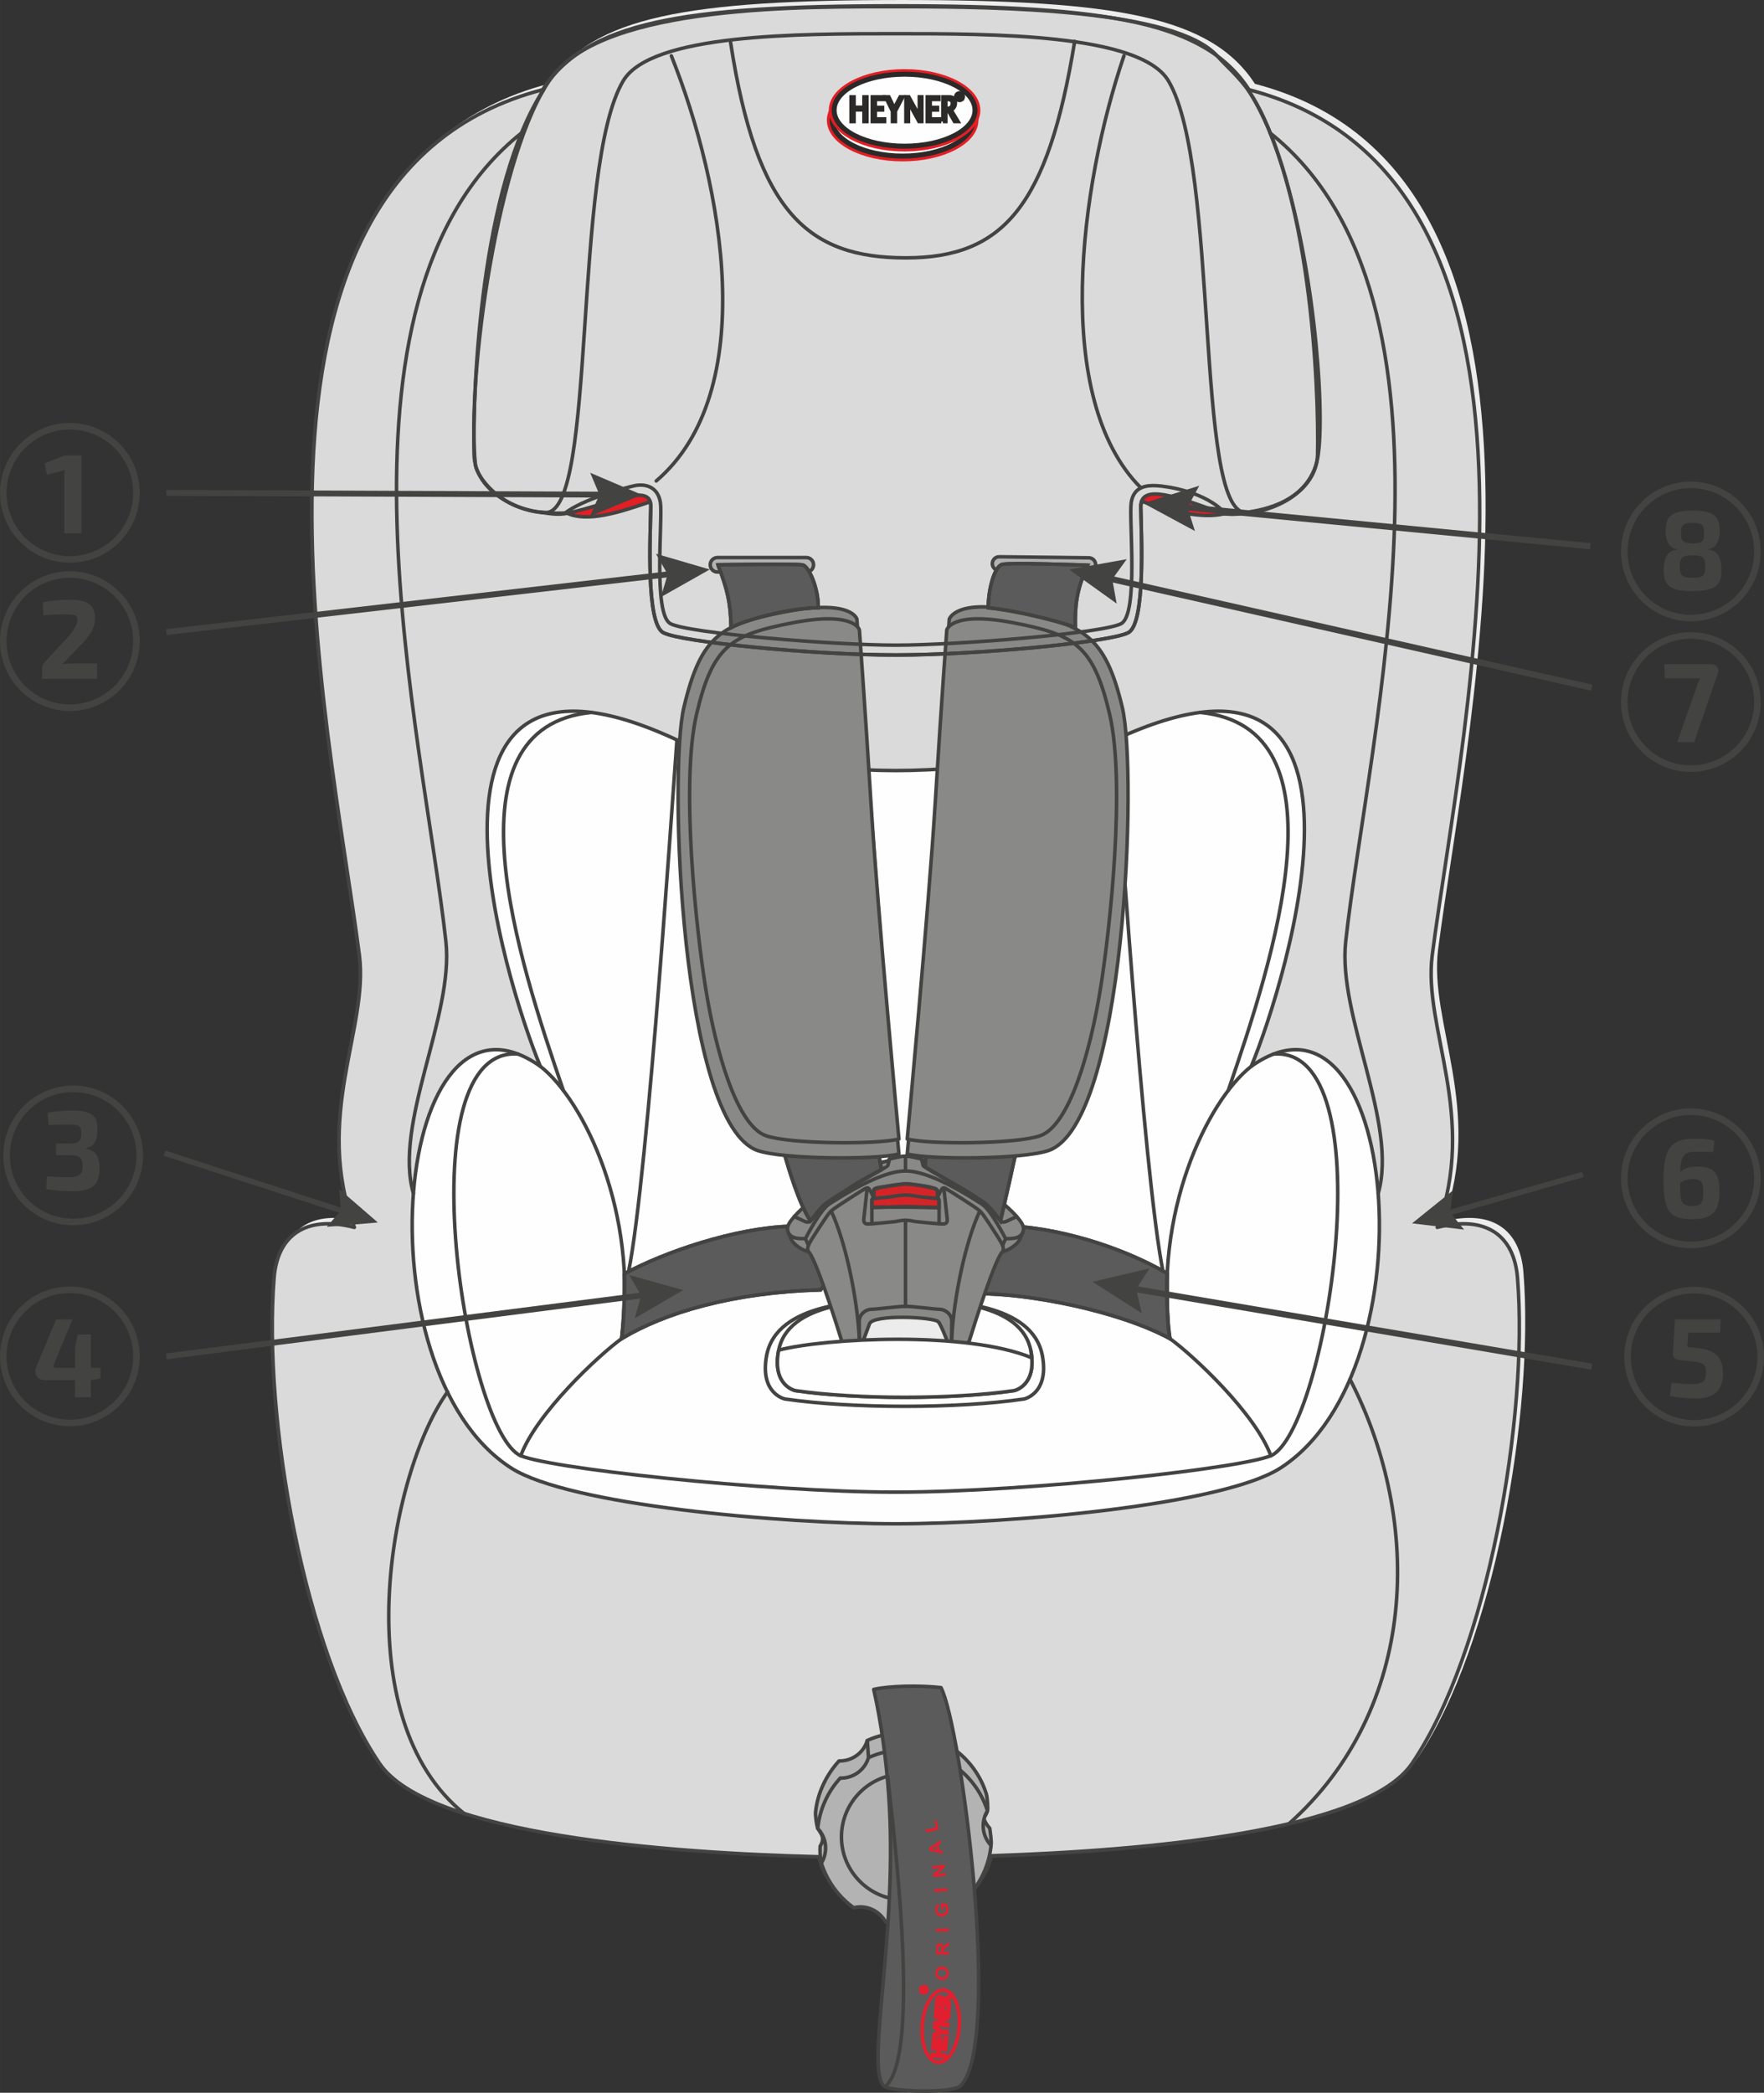
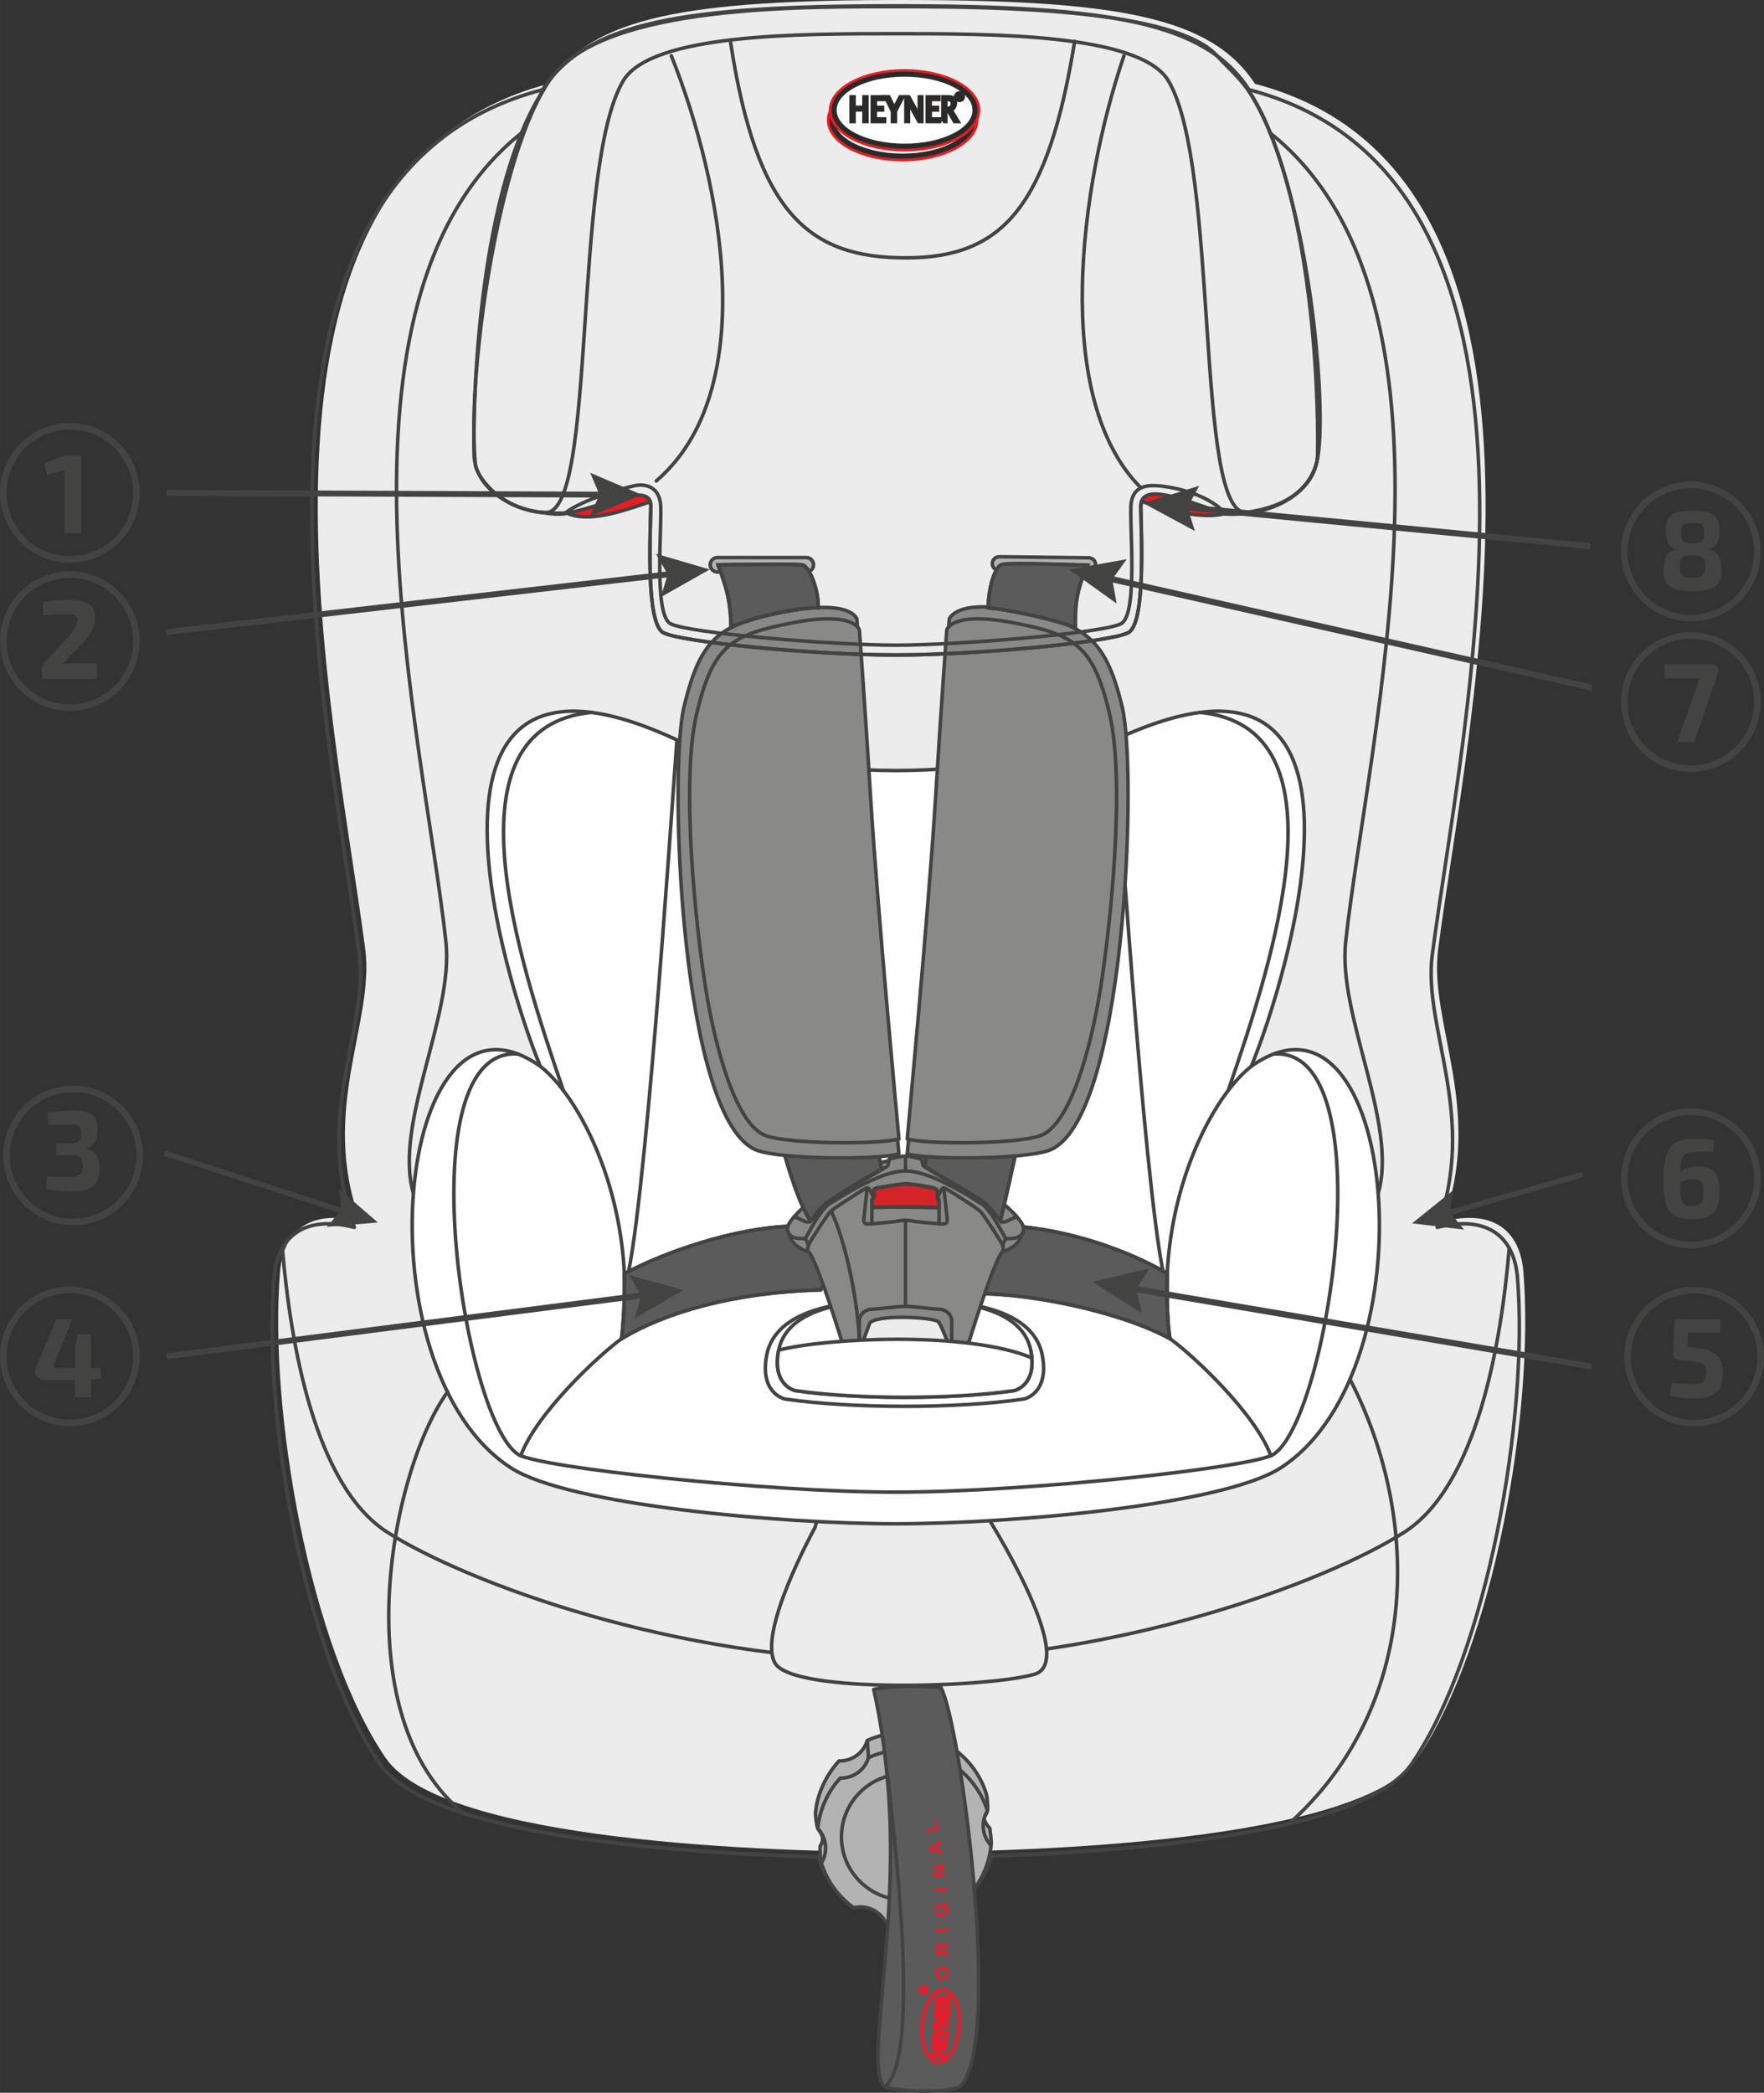
<svg xmlns="http://www.w3.org/2000/svg" xml:space="preserve" width="38.091mm" height="45.186mm" version="1.1" style="shape-rendering:geometricPrecision; text-rendering:geometricPrecision; image-rendering:optimizeQuality; fill-rule:evenodd; clip-rule:evenodd" viewBox="0 0 1693.37 2008.8">
  <rect x="0" y="0" width="1693.37" height="2008.8" fill="#333333" stroke="none" />
  <defs>
    <style type="text/css">
   
    .str8 {stroke:#434342;stroke-width:5.89;stroke-miterlimit:22.926}
    .str10 {stroke:#2B2A29;stroke-width:4.8;stroke-miterlimit:4}
    .str0 {stroke:#434342;stroke-width:6.29;stroke-miterlimit:22.926}
    .str5 {stroke:#434342;stroke-width:5.16;stroke-miterlimit:22.926}
    .str7 {stroke:#434342;stroke-width:5.27;stroke-miterlimit:22.926}
    .str12 {stroke:#434342;stroke-width:3.39;stroke-miterlimit:10}
    .str2 {stroke:#434342;stroke-width:3.39;stroke-miterlimit:4}
    .str3 {stroke:#434342;stroke-width:3.39;stroke-miterlimit:22.926}
    .str11 {stroke:#2B2A29;stroke-width:3.39;stroke-miterlimit:4}
    .str9 {stroke:#E31E25;stroke-width:3.39;stroke-miterlimit:4}
    .str4 {stroke:#E11F2E;stroke-width:3.39;stroke-miterlimit:4}
    .str6 {stroke:#434342;stroke-width:5.66;stroke-miterlimit:22.926}
    .str1 {stroke:#434342;stroke-width:3.39;stroke-linecap:round;stroke-linejoin:round;stroke-miterlimit:22.926}
    .fil2 {fill:none}
    .fil0 {fill:none;fill-rule:nonzero}
    .fil6 {fill:#FEFEFE}
    .fil3 {fill:#ECECEC}
    .fil10 {fill:#B3B3B3}
    .fil8 {fill:#898988}
    .fil7 {fill:#5B5B5B}
    .fil15 {fill:#E31E25}
    .fil9 {fill:#D42427}
    .fil13 {fill:#FEFEFE;fill-rule:nonzero}
    .fil4 {fill:#ECECEC;fill-rule:nonzero}
    .fil5 {fill:#DADADA;fill-rule:nonzero}
    .fil11 {fill:#5B5B5B;fill-rule:nonzero}
    .fil1 {fill:#434342;fill-rule:nonzero}
    .fil14 {fill:#2B2A29;fill-rule:nonzero}
    .fil12 {fill:#E11F2E;fill-rule:nonzero}
   
  </style>
  </defs>
  <g id="Слой_x0020_1">
    <path class="fil0 str0" d="M130.99 473.08c0,35.3 -28.62,63.92 -63.92,63.92 -35.3,0 -63.92,-28.62 -63.92,-63.92 0,-35.3 28.62,-63.92 63.92,-63.92 35.3,0 63.92,28.62 63.92,63.92z" />
    <path class="fil1" d="M61.69 511.9l0 -52.58c0,-2.7 0.09,-5.3 0.66,-8.11l-17.44 4.53 -1.95 -11.03 18.72 -7.48 16.45 0 0 74.67 -16.45 0z" />
    <path class="fil0 str0" d="M130.99 615.39c0,35.3 -28.62,63.92 -63.92,63.92 -35.3,0 -63.92,-28.62 -63.92,-63.92 0,-35.3 28.62,-63.92 63.92,-63.92 35.3,0 63.92,28.62 63.92,63.92z" />
    <path class="fil1" d="M41.01 578.25c10.49,-2.17 17.53,-2.6 25.11,-2.6 15.24,0 24.97,3.13 24.97,17.33 0,8.66 -2.26,14.16 -12.11,24.67l-19.15 19.9c3.58,-0.64 7.48,-0.77 11.04,-0.77l22.4 0 0 14.82 -52.92 0 0 -9.19c0,-2.69 0.56,-4.75 2.4,-6.7l18.27 -19.7c8.77,-9.1 13.42,-16.01 13.31,-21.3 -0.11,-4.44 -3.47,-4.98 -10.16,-4.98 -7.37,0 -12.67,0.11 -22.51,0.96l-0.66 -12.44z" />
    <path class="fil1" d="M45.73 1067.95c8,-1.29 15.79,-1.95 23.48,-1.95 17.42,0 24.34,4.13 24.34,17.32 0,10.27 -2.26,17.3 -11.35,18.84l0 0.4c10.07,1.63 13.19,7.81 13.31,18.73 0.22,15.59 -6.6,22.17 -25.55,22.17 -8.66,0 -17.52,-0.85 -25.64,-1.95l0.66 -12.32c8.66,0.53 13.95,0.75 20.56,0.75 10.27,0 13.74,-2.17 13.74,-10.82 0,-6.92 -2.05,-10.38 -11.48,-10.27l-13.95 0 0 -11.26 13.95 0c9.42,0 10.29,-4.11 10.18,-9.94 0,-7.26 -2.61,-8.22 -11.57,-8.22 -7.37,0 -14.6,0.2 -19.92,0.42l-0.75 -11.9z" />
    <path class="fil0 str0" d="M134.15 1109.05c0,35.3 -28.63,63.92 -63.93,63.92 -35.3,0 -63.92,-28.62 -63.92,-63.92 0,-35.3 28.62,-63.92 63.92,-63.92 35.3,0 63.93,28.62 63.93,63.92z" />
    <path class="fil1" d="M96.54 1323.18l-9.08 1.52 -0.24 0 0 16.45 -15.24 0 0 -16.45 -29.53 0c-6.5,0 -10.38,-6.05 -7.9,-12.11l19.37 -46.11 15.58 0 -17.74 42.96c-1.08,2.38 0.11,3.57 2.16,3.57l18.07 0 0 -20.14 2.7 -11.89 12.55 0 0 32.03 9.32 0 0 10.16z" />
    <path class="fil0 str0" d="M130.99 1301.96c0,35.3 -28.62,63.92 -63.92,63.92 -35.3,0 -63.92,-28.62 -63.92,-63.92 0,-35.3 28.62,-63.93 63.92,-63.93 35.3,0 63.92,28.63 63.92,63.93z" />
    <path class="fil2 str1" d="M318.94 1174.43c-12.25,94.76 32.76,228.21 68.93,256.47" />
    <path class="fil2 str1" d="M334.75 1180.63c5.22,0.31 40.92,7.32 60.35,34.16" />
    <path class="fil2 str1" d="M1371.6 1180.85c11.56,89.36 -16.56,192.97 -43.26,227.45" />
    <path class="fil2 str1" d="M1379.71 1178.17c-6.26,1.9 -42.18,11.2 -56.92,32.21" />
    <path class="fil0 str1" d="M859.92 1783.31c122.41,0 440.29,-9.32 495.52,-90.51 72.49,-106.57 112.15,-332.06 101.3,-466.29 -3.28,-40.5 -30.05,-60.38 -77.05,-48.34 39.43,-106.97 -13.93,-190.77 -4.8,-261.37 28.93,-223.99 148.92,-745.87 -175.84,-830.66 -42.17,-64.66 -133.13,-80.49 -339.13,-80.49 -206,0 -296.96,15.83 -339.13,80.49 -324.75,84.8 -204.77,606.67 -175.82,830.66 9.11,70.61 -44.24,154.4 -4.81,261.37 -46.99,-12.04 -73.78,7.84 -77.04,48.34 -10.87,134.23 28.79,359.73 101.27,466.29 55.25,81.19 373.12,90.51 495.55,90.51z" />
    <path class="fil3" d="M865.58 1777.66c122.41,0 440.29,-9.31 495.53,-90.5 72.49,-106.57 112.15,-332.06 101.3,-466.29 -3.28,-40.5 -30.05,-60.38 -77.05,-48.34 39.43,-106.98 -13.93,-190.77 -4.8,-261.38 28.94,-223.99 148.93,-745.86 -175.84,-830.66 -42.17,-64.66 -133.14,-80.48 -339.13,-80.48 -206,0 -296.96,15.82 -339.13,80.48 -324.75,84.8 -204.77,606.67 -175.82,830.66 9.11,70.61 -44.24,154.4 -4.81,261.38 -46.99,-12.04 -73.77,7.84 -77.03,48.34 -10.87,134.23 28.79,359.72 101.27,466.29 55.25,81.19 373.12,90.5 495.54,90.5z" />
    <path class="fil2 str1" d="M271.05 1198.07c7.76,91.65 31.02,228.35 101.04,272.87 76.1,48.35 277.04,122.8 487.83,122.8 210.79,0 411.75,-74.45 487.84,-122.8 70.05,-44.52 93.3,-181.22 101.06,-272.87" />
    <path class="fil4" d="M782.32 1466.37c0,0 -55.41,100.15 -38.36,129.98 17.05,29.83 206.69,23.45 249.32,10.67 42.63,-12.8 -46.87,-153.43 -46.87,-153.43l-159.81 -2.13 -4.27 14.92z" />
    <path class="fil0 str1" d="M782.32 1466.37c0,0 -55.41,100.15 -38.36,129.98 17.05,29.83 206.69,23.45 249.32,10.67 42.63,-12.8 -46.87,-153.43 -46.87,-153.43l-159.81 -2.13 -4.27 14.92z" />
-     <path class="fil5" d="M951.85 1781.29c145.9,-4.8 359.05,-23.02 403.61,-88.52 72.47,-106.55 112.13,-332.03 101.28,-466.28 -3.28,-40.5 -30.05,-60.38 -77.03,-48.34 39.41,-106.96 -13.95,-190.75 -4.81,-261.36 28.93,-224 148.92,-745.86 -175.84,-830.66 -42.17,-64.68 -133.13,-80.51 -339.13,-80.51 -205.98,0 -296.95,15.84 -339.12,80.51 -324.77,84.8 -204.77,606.66 -175.84,830.66 9.13,70.61 -44.24,154.4 -4.8,261.36 -47,-12.04 -73.79,7.84 -77.05,48.34 -10.85,134.25 28.81,359.73 101.28,466.28 46.74,68.72 276.54,85.84 421.83,89.5 2.38,16.64 19.9,39.21 33.28,48.82 2.03,-0.47 4.14,-0.72 6.31,-0.72 10.46,0 19.57,5.83 24.25,14.41 5.83,1.3 11.9,1.98 18.13,1.98 12.29,0 23.95,-2.65 34.45,-7.42 0.6,-1.99 1.43,-3.95 2.53,-5.85 5.24,-9.06 14.8,-14.02 24.58,-13.8 9.65,-10.51 18.85,-24 22.11,-38.41z" />
    <path class="fil0 str1" d="M951.85 1781.29c145.9,-4.8 359.05,-23.02 403.61,-88.52 72.47,-106.55 112.13,-332.03 101.28,-466.28 -3.28,-40.5 -30.05,-60.38 -77.03,-48.34 39.41,-106.96 -13.95,-190.75 -4.81,-261.36 28.93,-224 148.92,-745.86 -175.84,-830.66 -42.17,-64.68 -133.13,-80.51 -339.13,-80.51 -205.98,0 -296.95,15.84 -339.12,80.51 -324.77,84.8 -204.77,606.66 -175.84,830.66 9.13,70.61 -44.24,154.4 -4.8,261.36 -47,-12.04 -73.79,7.84 -77.05,48.34 -10.85,134.25 28.81,359.73 101.28,466.28 46.74,68.72 276.54,85.84 421.83,89.5 2.38,16.64 19.9,39.21 33.28,48.82 2.03,-0.47 4.14,-0.72 6.31,-0.72 10.46,0 19.57,5.83 24.25,14.41 5.83,1.3 11.9,1.98 18.13,1.98 12.29,0 23.95,-2.65 34.45,-7.42 0.6,-1.99 1.43,-3.95 2.53,-5.85 5.24,-9.06 14.8,-14.02 24.58,-13.8 9.65,-10.51 18.85,-24 22.11,-38.41z" />
    <path class="fil6" d="M859.92 739.65c-78.06,0 -182.27,-16.44 -210.13,-29.41 -277.81,-129.43 -163.94,234.49 -131.09,313.32 -139.66,-99.09 -175.59,290.8 -27.95,385.6 55.35,35.53 258.74,53.5 369.17,53.5 110.41,0 313.83,-17.97 369.17,-53.5 147.64,-94.8 111.73,-484.69 -27.95,-385.6 32.84,-78.83 146.72,-442.75 -131.11,-313.32 -27.82,12.97 -132.07,29.41 -210.1,29.41z" />
    <path class="fil2 str1" d="M859.92 739.65c-78.06,0 -182.27,-16.44 -210.13,-29.41 -277.81,-129.43 -163.94,234.49 -131.09,313.32 -139.66,-99.09 -175.59,290.8 -27.95,385.6 55.35,35.53 258.74,53.5 369.17,53.5 110.41,0 313.83,-17.97 369.17,-53.5 147.64,-94.8 111.73,-484.69 -27.95,-385.6 32.84,-78.83 146.72,-442.75 -131.11,-313.32 -27.82,12.97 -132.07,29.41 -210.1,29.41z" />
    <path class="fil2 str1" d="M500.54 127.69c-200.39,159.95 -93.93,580.14 -72.49,776.21 7.79,71.26 -50.5,174.63 -31.21,241.63" />
    <path class="fil2 str1" d="M649.81 710.24c-5.77,79.55 -31.82,471.05 -50.06,525.1" />
    <path class="fil2 str1" d="M518.7 1023.54c42.44,33.27 94.26,141.43 78.02,261.41" />
    <path class="fil2 str1" d="M499.91 1397.33c14.92,-40.64 74.78,-96.47 96.83,-112.39" />
    <path class="fil2 str1" d="M429.65 1335.99c-56.49,79.09 -98.63,313.77 16.5,405.32" />
    <path class="fil2 str1" d="M567.82 683.83c-143.46,14.08 -69.98,238.12 -27.02,362.86" />
    <path class="fil2 str1" d="M1219.32 127.69c200.39,159.95 93.93,580.14 72.49,776.21 -7.79,71.26 50.5,174.63 31.21,241.63" />
    <path class="fil7" d="M599.38 1222.68c37.83,-20.62 106,-44.14 160,-45.66 59.39,-5.16 69.48,4.3 28.42,61.12 -84.56,2.37 -149.16,21.67 -191.07,46.8 2.06,-17.5 3.03,-42.25 2.65,-62.26z" />
    <path class="fil2 str2" d="M599.38 1222.68c37.83,-20.62 106,-44.14 160,-45.66 59.39,-5.16 69.48,4.3 28.42,61.12 -84.56,2.37 -149.16,21.67 -191.07,46.8 2.06,-17.5 3.03,-42.25 2.65,-62.26z" />
    <path class="fil2 str1" d="M599.38 1222.68c37.83,-20.62 106,-44.14 160,-45.66 59.39,-5.16 69.48,4.3 28.42,61.12 -84.56,2.37 -149.16,21.67 -191.07,46.8 2.06,-17.5 3.03,-42.25 2.65,-62.26z" />
    <path class="fil2 str1" d="M1070.05 710.24c5.75,79.55 31.82,471.05 50.06,525.1" />
    <path class="fil7" d="M960.5 1176.65c52.21,0 117.32,20.59 159.98,45.7 0,0 -0.78,49.92 2.65,62.6 -49.49,-26.8 -134.64,-43.21 -183.82,-43.21 -16,0 6.35,-58.64 6.35,-58.64l14.84 -6.46z" />
    <path class="fil2 str2" d="M960.5 1176.65c52.21,0 117.32,20.59 159.98,45.7 0,0 -0.78,49.92 2.65,62.6 -49.49,-26.8 -134.64,-43.21 -183.82,-43.21 -16,0 6.35,-58.64 6.35,-58.64l14.84 -6.46z" />
    <path class="fil2 str1" d="M960.5 1176.65c52.21,0 117.32,20.59 159.98,45.7 0,0 -0.78,49.92 2.65,62.6 -49.49,-26.8 -134.64,-43.21 -183.82,-43.21 -16,0 6.35,-58.64 6.35,-58.64l14.84 -6.46z" />
    <path class="fil2 str1" d="M1201.16 1023.54c-42.44,33.27 -94.26,141.43 -78.03,261.41" />
    <path class="fil2 str1" d="M497.22 1011.72c-106.87,-7.5 -52.98,350.63 0.31,384.41 19.75,12.53 237.02,36.15 362.39,36.15 125.38,0 342.66,-23.62 362.42,-36.15 53.28,-33.78 107.18,-391.91 0.32,-384.41" />
    <path class="fil2 str1" d="M1219.96 1397.33c-14.92,-40.64 -74.78,-96.47 -96.83,-112.39" />
    <path class="fil2 str1" d="M1295.95 1323.94c70.79,137.37 65.13,316.47 -58.61,426.64" />
    <path class="fil2 str1" d="M1152.04 683.83c143.44,14.08 69.98,238.12 27.02,362.86" />
    <path class="fil6" d="M753.51 1342.88c0,0 -24.28,-4.97 -17.66,-41.41 9.46,-52.05 92.55,-53.67 135.13,-53.57 41.51,0.11 120.49,3.01 129.7,53.57 6.62,36.43 -17.67,41.41 -17.67,41.41 -64.18,9.38 -165.32,9.38 -229.49,0z" />
    <path class="fil2 str1" d="M753.51 1342.88c0,0 -24.28,-4.97 -17.66,-41.41 9.46,-52.05 92.55,-53.67 135.13,-53.57 41.51,0.11 120.49,3.01 129.7,53.57 6.62,36.43 -17.67,41.41 -17.67,41.41 -64.18,9.38 -165.32,9.38 -229.49,0z" />
    <path class="fil6" d="M763.48 1334.81c0,0 -22.22,-4.55 -16.17,-37.89 8.66,-47.64 84.71,-49.12 123.68,-49.01 37.97,0.08 110.25,2.76 118.68,49.01 6.05,33.34 -16.17,37.89 -16.17,37.89 -58.74,8.58 -151.28,8.58 -210.02,0z" />
    <path class="fil2 str1" d="M763.48 1334.81c0,0 -22.22,-4.55 -16.17,-37.89 8.66,-47.64 84.71,-49.12 123.68,-49.01 37.97,0.08 110.25,2.76 118.68,49.01 6.05,33.34 -16.17,37.89 -16.17,37.89 -58.74,8.58 -151.28,8.58 -210.02,0z" />
    <path class="fil8" d="M869.25 1306.79c9.28,0 25.7,-1.33 38.66,-5.32 12.95,-3.98 20.12,-6.38 22.74,-14.95 3.86,-12.61 26.6,-84.83 32.4,-85.28 2.13,-0.16 13.36,-4.99 16.45,-12.76 3.09,-7.81 6.29,-9.65 -3.81,-21.11 -8.85,-10.01 -45.99,-43.98 -89.6,-53.05 -0.47,-0.11 -1.05,-1.76 -1.5,-1.84 -5.9,-1.16 -10.4,-2.73 -15.34,-2.73 -4.94,0 -9.44,1.57 -15.34,2.73 -0.45,0.08 -1.03,1.72 -1.5,1.84 -43.62,9.08 -80.75,43.05 -89.6,53.05 -10.1,11.47 -6.9,13.3 -3.81,21.11 3.09,7.78 14.32,12.61 16.45,12.76 5.79,0.46 28.54,72.68 32.4,85.28 2.62,8.56 9.79,10.96 22.74,14.95 12.95,3.98 29.37,5.32 38.66,5.32z" />
-     <path class="fil2 str1" d="M869.25 1306.79c9.28,0 25.7,-1.33 38.66,-5.32 12.95,-3.98 20.12,-6.38 22.74,-14.95 3.86,-12.61 26.6,-84.83 32.4,-85.28 2.13,-0.16 13.36,-4.99 16.45,-12.76 3.09,-7.81 6.29,-9.65 -3.81,-21.11 -8.85,-10.01 -45.99,-43.98 -89.6,-53.05 -0.47,-0.11 -1.05,-1.76 -1.5,-1.84 -5.9,-1.16 -10.4,-2.73 -15.34,-2.73 -4.94,0 -9.44,1.57 -15.34,2.73 -0.45,0.08 -1.03,1.72 -1.5,1.84 -43.62,9.08 -80.75,43.05 -89.6,53.05 -10.1,11.47 -6.9,13.3 -3.81,21.11 3.09,7.78 14.32,12.61 16.45,12.76 5.79,0.46 28.54,72.68 32.4,85.28 2.62,8.56 9.79,10.96 22.74,14.95 12.95,3.98 29.37,5.32 38.66,5.32z" />
+     <path class="fil2 str1" d="M869.25 1306.79c9.28,0 25.7,-1.33 38.66,-5.32 12.95,-3.98 20.12,-6.38 22.74,-14.95 3.86,-12.61 26.6,-84.83 32.4,-85.28 2.13,-0.16 13.36,-4.99 16.45,-12.76 3.09,-7.81 6.29,-9.65 -3.81,-21.11 -8.85,-10.01 -45.99,-43.98 -89.6,-53.05 -0.47,-0.11 -1.05,-1.76 -1.5,-1.84 -5.9,-1.16 -10.4,-2.73 -15.34,-2.73 -4.94,0 -9.44,1.57 -15.34,2.73 -0.45,0.08 -1.03,1.72 -1.5,1.84 -43.62,9.08 -80.75,43.05 -89.6,53.05 -10.1,11.47 -6.9,13.3 -3.81,21.11 3.09,7.78 14.32,12.61 16.45,12.76 5.79,0.46 28.54,72.68 32.4,85.28 2.62,8.56 9.79,10.96 22.74,14.95 12.95,3.98 29.37,5.32 38.66,5.32" />
    <path class="fil9" d="M869.25 1136.34c5.75,0 26.49,2.82 29.4,5.1 2.93,2.27 1.35,8.94 1.35,8.94 0,0 1.5,0.99 1.52,3.12 0,2.15 -0.24,5.68 -0.24,5.68l-32.04 -0.5 -32.29 0 0.06 -6.9c0,0 1,-1.66 1.63,-1.92 0.61,-0.22 0.28,-6.45 0.2,-7.5 -0.09,-1.05 1.66,-2.01 4.47,-2.51 2.81,-0.52 25.93,-3.51 25.93,-3.51z" />
    <path class="fil2 str3" d="M869.25 1136.34c5.75,0 26.49,2.82 29.4,5.1 2.93,2.27 1.35,8.94 1.35,8.94 0,0 1.5,0.99 1.52,3.12 0,2.15 -0.24,5.68 -0.24,5.68l-32.04 -0.5 -32.29 0 0.06 -6.9c0,0 1,-1.66 1.63,-1.92 0.61,-0.22 0.28,-6.45 0.2,-7.5 -0.09,-1.05 1.66,-2.01 4.47,-2.51 2.81,-0.52 25.93,-3.51 25.93,-3.51z" />
    <path class="fil2 str1" d="M900.16 1148.98c0.78,-1.87 3.06,-6.31 3.69,-7.22 0.63,-0.91 1.35,-2.13 3.77,-0.99 2.41,1.14 27.59,17.28 30.67,19.77 3.1,2.49 3.8,3.29 5.55,5.58 1.72,2.29 14.76,21.8 17.66,27.29 2.9,5.48 1.08,7.07 1.1,8.08" />
-     <path class="fil2 str1" d="M940.56 1162.47c-13.55,29.08 -24.82,81.71 -26.99,122.36" />
    <path class="fil2 str1" d="M962.46 1195.47c1.36,-3.51 2.37,-5.22 3,-6.26 0.63,-1.03 11.98,1.65 16.17,-5.65" />
    <path class="fil7" d="M753.43 1109.05c2.23,7.94 13.61,47.43 24.67,62.86 9.42,-11.84 20.69,-19.95 33.92,-29.22 13.22,-9.25 34.12,-19.97 34.12,-19.97l-2.15 -12.48c-28.43,1.28 -62.83,0.83 -90.57,-1.19z" />
    <path class="fil2 str2" d="M753.43 1109.05c2.23,7.94 13.61,47.43 24.67,62.86 9.42,-11.84 20.69,-19.95 33.92,-29.22 13.22,-9.25 34.12,-19.97 34.12,-19.97l-2.15 -12.48c-28.43,1.28 -62.83,0.83 -90.57,-1.19z" />
    <path class="fil2 str1" d="M753.43 1109.05c2.23,7.94 13.61,47.43 24.67,62.86 9.42,-11.84 20.69,-19.95 33.92,-29.22 13.22,-9.25 34.12,-19.97 34.12,-19.97l-2.15 -12.48c-28.43,1.28 -62.83,0.83 -90.57,-1.19z" />
    <path class="fil7" d="M887.62 1097.59c0,0 1.74,17.72 0.37,22.55 7.03,4.58 15.26,9.14 37.8,22.11 22.54,12.99 34.61,29.67 34.61,29.67 0,0 16.61,-71.01 18.33,-84.08 1.69,-13.08 -91.12,9.74 -91.12,9.74z" />
    <path class="fil2 str2" d="M887.62 1097.59c0,0 1.74,17.72 0.37,22.55 7.03,4.58 15.26,9.14 37.8,22.11 22.54,12.99 34.61,29.67 34.61,29.67 0,0 16.61,-71.01 18.33,-84.08 1.69,-13.08 -91.12,9.74 -91.12,9.74z" />
    <path class="fil2 str1" d="M887.62 1097.59c0,0 1.74,17.72 0.37,22.55 7.03,4.58 15.26,9.14 37.8,22.11 22.54,12.99 34.61,29.67 34.61,29.67 0,0 16.61,-71.01 18.33,-84.08 1.69,-13.08 -91.12,9.74 -91.12,9.74z" />
    <path class="fil2 str1" d="M884.59 1112.47c0,0 1.35,5.71 1.6,6.46 0.23,0.76 46.47,26.55 58.58,35.33 6.79,4.94 14.07,15.98 15.62,17.66 1.56,1.64 3.97,1.19 5.29,0.61 1.3,-0.58 10.34,-4.78 10.34,-4.78" />
    <path class="fil2 str1" d="M869.25 1302.1c14.49,0 48.76,-4 61.02,-14.52" />
    <line class="fil2 str1" x1="902.7" y1="1275.97" x2="908.4" y2="1297.05" />
    <path class="fil2 str1" d="M906.01 1140.31c0,0 3.1,28.17 3.31,30.08 0.19,1.91 -0.39,4.49 -3.69,4.52 -3.29,0.05 -23.27,-1.93 -26.13,-2.28 -2.85,-0.33 -5.81,-1.32 -10.24,-1.32 -4.45,0 -7.4,0.99 -10.26,1.32 -2.85,0.35 -22.84,2.33 -26.13,2.28 -3.29,-0.03 -3.88,-2.61 -3.69,-4.52 0.19,-1.91 3.31,-30.08 3.31,-30.08" />
    <path class="fil2 str1" d="M838.34 1148.98c-0.78,-1.87 -3.06,-6.31 -3.69,-7.22 -0.63,-0.91 -1.35,-2.13 -3.76,-0.99 -2.42,1.14 -27.59,17.28 -30.68,19.77 -3.1,2.49 -3.79,3.29 -5.55,5.58 -1.72,2.29 -14.76,21.8 -17.66,27.29 -2.9,5.48 -1.08,7.07 -1.1,8.08" />
    <path class="fil2 str1" d="M837.02 1174.69c0,0 -0.11,-21.42 0,-22.91 0.11,-1.49 1.48,-1.4 1.48,-1.4 0,0 0.12,-4.6 0.16,-7.31 0,-0.74 0.63,-1.29 1.19,-1.62 2.61,-1.53 23.3,-5.11 29.41,-5.11 6.1,0 26.8,3.58 29.42,5.11 0.55,0.33 1.17,0.88 1.17,1.62 0.03,2.71 0.16,7.31 0.16,7.31 0,0 1.36,-0.1 1.47,1.4 0.11,1.49 0,22.91 0,22.91" />
-     <path class="fil2 str1" d="M900.01 1150.38c-2.89,-0.17 -12.69,-1.16 -16.71,-1.62 -4.01,-0.45 -8.23,-1.63 -14.05,-1.63 -5.81,0 -10.02,1.18 -14.04,1.63 -4.03,0.46 -13.82,1.44 -16.7,1.62" />
    <path class="fil2 str1" d="M901.54 1159.18c0,0 -25.78,-0.99 -32.28,-0.99 -6.51,0 -32.29,0.99 -32.29,0.99" />
    <path class="fil2 str1" d="M797.94 1162.47c13.55,29.08 24.84,81.71 26.99,122.36" />
    <path class="fil2 str1" d="M913.46 1295.66c0,0 0.22,-20.23 0.22,-27.29 0,-7.06 -6.59,-11.62 -11.71,-11.62 -5.13,0 -25.06,-2.82 -32.72,-2.82 -7.67,0 -27.6,2.82 -32.73,2.82 -5.13,0 -11.7,4.57 -11.7,11.62 0,7.06 0.22,27.29 0.22,27.29" />
    <path class="fil2 str1" d="M965.45 1189.21c0,0 -14,-27.67 -22.79,-33.34 -30.71,-19.79 -56.32,-31.88 -73.41,-31.88 -17.1,0 -42.71,12.09 -73.42,31.88 -8.78,5.68 -22.79,33.34 -22.79,33.34" />
    <path class="fil2 str1" d="M776.06 1195.47c-1.36,-3.51 -2.37,-5.22 -3,-6.26 -0.63,-1.03 -12,1.65 -16.17,-5.65" />
    <path class="fil2 str1" d="M853.91 1112.47c0,0 -1.35,5.71 -1.6,6.46 -0.24,0.76 -46.47,26.55 -58.58,35.33 -6.79,4.94 -14.07,15.98 -15.62,17.66 -1.56,1.64 -3.97,1.19 -5.29,0.61 -1.3,-0.58 -10.34,-4.78 -10.34,-4.78" />
    <path class="fil2 str1" d="M869.25 1302.1c-14.49,0 -48.76,-4 -61.03,-14.52" />
    <path class="fil2 str1" d="M895.65 1268.88c3.97,0 5.85,1.51 5.85,4.58 0,3.07 0.53,5.22 -1.88,5.22 -2.43,0 -18,0.66 -30.36,0.66 -12.36,0 -27.93,-0.66 -30.35,-0.66 -2.41,0 -3.86,-2.75 -3.86,-5.82 0,-3.08 1.87,-4.57 5.84,-4.57" />
    <line class="fil2 str1" x1="835.8" y1="1275.97" x2="830.11" y2="1297.05" />
    <line class="fil2 str1" x1="869.25" y1="1171.31" x2="869.25" y2="1253.92" />
    <line class="fil2 str1" x1="869.25" y1="1109.74" x2="869.25" y2="1123.98" />
    <path class="fil8" d="M822.58 594.25c0,0 -4.63,-19.2 -67.48,-7.28 -62.86,11.92 -82.04,22.49 -98.59,91.97 -14.77,62.06 -3.09,399.73 70.8,425.44 24.1,8.37 112.59,9.08 135.63,3.31 -16.19,-171.56 -27.4,-341.83 -40.35,-513.43z" />
    <path class="fil2 str1" d="M822.58 594.25c0,0 -4.63,-19.2 -67.48,-7.28 -62.86,11.92 -82.04,22.49 -98.59,91.97 -14.77,62.06 -3.09,399.73 70.8,425.44 24.1,8.37 112.59,9.08 135.63,3.31 -16.19,-171.56 -27.4,-341.83 -40.35,-513.43z" />
    <path class="fil8" d="M911.27 594.25c0,0 6.48,-20.52 67.48,-7.28 61.01,13.23 82.04,22.49 98.59,91.97 14.77,62.06 3.09,399.73 -70.79,425.44 -24.1,8.37 -112.59,9.08 -135.63,3.31 0,0 21.79,-231.01 28.42,-337.19 6.65,-106.16 11.93,-176.25 11.93,-176.25z" />
    <path class="fil2 str1" d="M911.27 594.25c0,0 6.48,-20.52 67.48,-7.28 61.01,13.23 82.04,22.49 98.59,91.97 14.77,62.06 3.09,399.73 -70.79,425.44 -24.1,8.37 -112.59,9.08 -135.63,3.31 0,0 21.79,-231.01 28.42,-337.19 6.65,-106.16 11.93,-176.25 11.93,-176.25z" />
    <path class="fil8" d="M824.98 604.63c0,0 -4.36,-18.27 -63.49,-6.92 -59.13,11.32 -77.18,21.39 -92.75,87.54 -15.56,66.12 -0.63,205.92 8.74,263.86 9.31,57.93 29.23,130.99 57.87,141.07 22.68,7.98 105.93,8.62 127.6,3.15 0,0 -20.51,-219.89 -26.75,-320.96 -6.24,-101.03 -11.21,-167.75 -11.21,-167.75z" />
    <path class="fil2 str1" d="M824.98 604.63c0,0 -4.36,-18.27 -63.49,-6.92 -59.13,11.32 -77.18,21.39 -92.75,87.54 -15.56,66.12 -0.63,205.92 8.74,263.86 9.31,57.93 29.23,130.99 57.87,141.07 22.68,7.98 105.93,8.62 127.6,3.15 0,0 -20.51,-219.89 -26.75,-320.96 -6.24,-101.03 -11.21,-167.75 -11.21,-167.75z" />
    <path class="fil8" d="M908.88 604.63c0,0 4.36,-18.27 63.49,-6.92 59.12,11.32 77.19,21.39 92.75,87.54 15.56,66.12 0.63,205.92 -8.74,263.86 -9.31,57.93 -29.23,130.99 -57.87,141.07 -22.69,7.98 -105.93,8.62 -127.6,3.15 0,0 20.51,-219.89 26.75,-320.96 6.24,-101.03 11.21,-167.75 11.21,-167.75z" />
    <path class="fil2 str1" d="M908.88 604.63c0,0 4.36,-18.27 63.49,-6.92 59.12,11.32 77.19,21.39 92.75,87.54 15.56,66.12 0.63,205.92 -8.74,263.86 -9.31,57.93 -29.23,130.99 -57.87,141.07 -22.69,7.98 -105.93,8.62 -127.6,3.15 0,0 20.51,-219.89 26.75,-320.96 6.24,-101.03 11.21,-167.75 11.21,-167.75z" />
    <path class="fil10" d="M923.01 1303.49c0.69,5.37 -105.58,8.55 -106.62,0.69 -0.91,-7.04 105.7,-7.75 106.62,-0.69z" />
    <path class="fil2 str1" d="M923.01 1303.49c0.69,5.37 -105.58,8.55 -106.62,0.69 -0.91,-7.04 105.7,-7.75 106.62,-0.69z" />
    <path class="fil10" d="M867.03 1663.22c6.22,0 12.29,0.69 18.14,1.97 4.66,8.58 13.77,14.41 24.23,14.41 2.18,0 4.29,-0.25 6.32,-0.72 14.51,10.42 25.55,25.38 31.02,42.78 1.04,3.25 1.85,13.93 1.18,16.47 -0.77,2.84 -1.82,4.21 -2.53,5.32 -0.27,0.78 -0.5,1.57 -0.71,2.37 0.08,0.91 0.56,2.13 1.69,4.06 1.08,1.87 2.35,3.59 3.8,5.11 0.44,3.89 1.91,13.15 1.16,16.47 -1.8,18.52 -9.68,35.27 -21.6,48.24 -9.75,-0.22 -19.34,4.73 -24.56,13.8 -1.1,1.88 -1.93,3.84 -2.54,5.85 -10.51,4.77 -22.17,7.42 -34.45,7.42 -6.23,0 -12.28,-0.68 -18.12,-1.97 -4.69,-8.58 -13.79,-14.42 -24.23,-14.42 -2.2,0 -4.31,0.25 -6.34,0.72 -14.51,-10.4 -25.51,-25.34 -31,-42.74 -1.33,-3.8 -1.49,-13.36 -1.19,-16.25 5.09,-8.34 0.91,-11.61 -2.26,-17.08 -1.33,-3.21 -2.4,-13.13 -2.15,-15.46 1.8,-18.56 10.63,-36.33 22.57,-49.31 9.77,0.24 19.35,-4.72 24.58,-13.77 1.1,-1.9 1.95,-3.87 2.54,-5.88 10.51,-4.75 22.17,-7.4 34.44,-7.4z" />
    <path class="fil3" d="M900.79 1268.76c4.31,4.56 20.29,49.96 22.57,57.99 2.84,9.9 -92.73,7.12 -104.21,4.5 -8.04,-1.85 12.88,-52.38 15.45,-60.38 3.14,-9.69 61.89,-6.68 66.2,-2.12z" />
    <path class="fil2 str3" d="M900.79 1268.76c4.31,4.56 20.29,49.96 22.57,57.99 2.84,9.9 -92.73,7.12 -104.21,4.5 -8.04,-1.85 12.88,-52.38 15.45,-60.38 3.14,-9.69 61.89,-6.68 66.2,-2.12z" />
    <path class="fil2 str1" d="M867.03 1663.22c6.22,0 12.29,0.69 18.14,1.97 4.66,8.58 13.77,14.41 24.23,14.41 2.18,0 4.29,-0.25 6.32,-0.72 14.51,10.42 25.55,25.38 31.02,42.78 1.04,3.25 1.85,13.93 1.18,16.47 -1.82,6.82 -5.35,5.14 -1.54,11.75 1.08,1.87 2.35,3.59 3.78,5.11 0.46,3.89 1.93,13.15 1.18,16.47 -3.25,14.47 -13.08,21.23 -22.76,31.8 -9.77,-0.25 -19.35,4.72 -24.58,13.77 -1.1,1.88 -1.94,3.86 -2.54,5.87 -10.51,4.77 -22.16,7.42 -34.44,7.42 -6.23,0 -12.3,-0.7 -18.15,-1.97 -4.66,-8.59 -13.77,-14.41 -24.23,-14.41 -2.18,0 -4.3,0.25 -6.32,0.74 -11.67,-8.39 -25.06,-12.63 -29.83,-26.3 -1.33,-3.81 -1.49,-13.36 -1.19,-16.25 5.09,-8.34 0.91,-11.61 -2.26,-17.08 -1.33,-3.21 -2.4,-13.13 -2.15,-15.46 1.79,-18.56 10.63,-36.33 22.57,-49.31 9.77,0.24 19.35,-4.72 24.58,-13.77 1.1,-1.91 1.95,-3.87 2.54,-5.88 10.51,-4.75 22.16,-7.4 34.44,-7.4z" />
    <path class="fil10" d="M868.19 1679.68c6.22,0 12.29,0.69 18.14,1.97 4.66,8.58 13.77,14.42 24.23,14.42 2.18,0 4.29,-0.25 6.32,-0.72 14.51,10.42 25.55,25.38 31.02,42.78 -5.11,8.34 -5.61,19.15 -0.36,28.21 1.08,1.87 2.35,3.59 3.8,5.12 -1.82,18.52 -9.68,35.28 -21.6,48.27 -9.77,-0.25 -19.35,4.72 -24.58,13.77 -1.1,1.88 -1.94,3.86 -2.54,5.87 -10.51,4.77 -22.16,7.42 -34.44,7.42 -6.23,0 -12.3,-0.7 -18.13,-1.99 -4.68,-8.59 -13.79,-14.41 -24.25,-14.41 -2.18,0 -4.3,0.27 -6.32,0.76 -14.49,-10.43 -25.52,-25.38 -31,-42.77 5.09,-8.36 5.6,-19.15 0.34,-28.21 -1.08,-1.88 -2.35,-3.59 -3.8,-5.11 1.8,-18.55 9.68,-35.32 21.6,-48.31 9.77,0.24 19.35,-4.72 24.58,-13.77 1.1,-1.91 1.95,-3.87 2.54,-5.88 10.51,-4.75 22.16,-7.4 34.44,-7.4z" />
    <path class="fil2 str1" d="M868.19 1679.68c6.22,0 12.29,0.69 18.14,1.97 4.66,8.58 13.77,14.42 24.23,14.42 2.18,0 4.29,-0.25 6.32,-0.72 14.51,10.42 25.55,25.38 31.02,42.78 -5.11,8.34 -5.61,19.15 -0.36,28.21 1.08,1.87 2.35,3.59 3.8,5.12 -1.82,18.52 -9.68,35.28 -21.6,48.27 -9.77,-0.25 -19.35,4.72 -24.58,13.77 -1.1,1.88 -1.94,3.86 -2.54,5.87 -10.51,4.77 -22.16,7.42 -34.44,7.42 -6.23,0 -12.3,-0.7 -18.13,-1.99 -4.68,-8.59 -13.79,-14.41 -24.25,-14.41 -2.18,0 -4.3,0.27 -6.32,0.76 -14.49,-10.43 -25.52,-25.38 -31,-42.77 5.09,-8.36 5.6,-19.15 0.34,-28.21 -1.08,-1.88 -2.35,-3.59 -3.8,-5.11 1.8,-18.55 9.68,-35.32 21.6,-48.31 9.77,0.24 19.35,-4.72 24.58,-13.77 1.1,-1.91 1.95,-3.87 2.54,-5.88 10.51,-4.75 22.16,-7.4 34.44,-7.4z" />
    <path class="fil2 str1" d="M868.19 1702.79c33.36,0 60.42,27.05 60.42,60.42 0,33.38 -27.07,60.44 -60.42,60.44 -33.36,0 -60.43,-27.06 -60.43,-60.44 0,-33.37 27.07,-60.42 60.43,-60.42z" />
    <line class="fil2 str1" x1="885.16" y1="1665.2" x2="886.32" y2="1681.66" />
    <line class="fil2 str1" x1="832.57" y1="1670.63" x2="833.73" y2="1687.09" />
    <line class="fil2 str1" x1="915.72" y1="1678.87" x2="916.88" y2="1695.34" />
    <path class="fil6" d="M866.35 1341.24c34.58,0 98.84,-3.04 108.71,-6.9 9.9,-3.86 18.51,-16.7 15.45,-30.99 -25.28,-15.28 -104.57,-17.71 -123.82,-17.71 -19.23,0 -118.41,3.23 -119.37,11.29 -0.97,8.05 -4.14,29.27 10.98,35.68 15.1,6.42 108.04,8.62 108.04,8.62z" />
    <path class="fil3" d="M903.3 1619.89c19.4,36.54 58.75,340.8 19.1,382 -7.56,7.87 -69.51,6.02 -74.51,-0.04 -16.66,-20.25 14.55,-148.13 5.19,-279.18 -2.33,-32.83 -6.79,-67.66 -14.35,-101.03 14.58,-3.42 43.79,-4.09 64.56,-1.74z" />
    <path class="fil11" d="M903.3 1619.89c19.4,36.54 58.75,340.8 19.1,382 -7.56,7.87 -69.51,6.02 -74.51,-0.04 -16.66,-20.25 14.55,-148.13 5.19,-279.18 -2.33,-32.83 -6.79,-67.66 -14.35,-101.03 14.58,-3.42 43.79,-4.09 64.56,-1.74z" />
    <path class="fil0 str1" d="M903.3 1619.89c19.4,36.54 58.75,340.8 19.1,382 -7.56,7.87 -69.51,6.02 -74.51,-0.04 -16.66,-20.25 14.55,-148.13 5.19,-279.18 -2.33,-32.83 -6.79,-67.66 -14.35,-101.03 14.58,-3.42 43.79,-4.09 64.56,-1.74z" />
    <path class="fil0 str1" d="M852.2 1704.93c3.81,40.01 33.42,265.63 -2.05,297.73" />
    <path class="fil0 str1" d="M748.02 1295.87c43.77,-11.39 179.82,-18.62 242.49,7.48" />
    <path class="fil0 str1" d="M989.65 1296.93c6.05,33.34 -16.17,37.89 -16.17,37.89 -58.72,8.56 -151.28,8.56 -210.01,0 0,0 -22.22,-4.55 -16.16,-37.89" />
    <path class="fil0 str4" d="M905.92 1910.1c-9.79,-0.8 -19,14.1 -20.56,33.28 -1.56,19.2 5.11,35.38 14.88,36.2 9.8,0.8 19,-14.11 20.56,-33.3 1.59,-19.18 -5.08,-35.38 -14.88,-36.18z" />
    <polygon class="fil12" points="907.21,1974.38 895.03,1973.39 895.16,1971.77 900.31,1972.17 900.74,1966.76 895.62,1966.33 895.74,1964.7 907.91,1965.71 907.78,1967.32 902.04,1966.85 901.6,1972.29 907.33,1972.75 " />
    <polygon class="fil0 str4" points="907.21,1974.38 895.03,1973.39 895.16,1971.77 900.31,1972.17 900.74,1966.76 895.62,1966.33 895.74,1964.7 907.91,1965.71 907.78,1967.32 902.04,1966.85 901.6,1972.29 907.33,1972.75 " />
    <polygon class="fil12" points="908.16,1962.77 895.99,1961.76 896.52,1955.38 897.81,1955.49 897.43,1960.26 901.32,1960.57 901.65,1956.59 902.93,1956.68 902.61,1960.68 907,1961.03 907.41,1955.93 908.71,1956.04 " />
    <polygon class="fil0 str4" points="908.16,1962.77 895.99,1961.76 896.52,1955.38 897.81,1955.49 897.43,1960.26 901.32,1960.57 901.65,1956.59 902.93,1956.68 902.61,1960.68 907,1961.03 907.41,1955.93 908.71,1956.04 " />
    <polygon class="fil12" points="909.06,1951.71 903.96,1951.3 896.57,1954.52 896.73,1952.69 902.49,1950.16 897.23,1946.54 897.35,1945.03 904.09,1949.69 909.18,1950.1 " />
    <polygon class="fil0 str4" points="909.06,1951.71 903.96,1951.3 896.57,1954.52 896.73,1952.69 902.49,1950.16 897.23,1946.54 897.35,1945.03 904.09,1949.69 909.18,1950.1 " />
    <polygon class="fil12" points="909.67,1944.34 897.5,1943.35 897.62,1941.75 907.5,1936.77 898.11,1936 898.2,1934.6 910.37,1935.6 910.25,1937.19 900.4,1942.18 909.78,1942.94 " />
    <polygon class="fil0 str4" points="909.67,1944.34 897.5,1943.35 897.62,1941.75 907.5,1936.77 898.11,1936 898.2,1934.6 910.37,1935.6 910.25,1937.19 900.4,1942.18 909.78,1942.94 " />
    <polygon class="fil12" points="910.61,1932.66 898.44,1931.68 898.97,1925.27 900.26,1925.38 899.88,1930.15 903.77,1930.47 904.1,1926.48 905.37,1926.59 905.05,1930.58 909.45,1930.94 909.86,1925.82 911.16,1925.93 " />
    <polygon class="fil0 str4" points="910.61,1932.66 898.44,1931.68 898.97,1925.27 900.26,1925.38 899.88,1930.15 903.77,1930.47 904.1,1926.48 905.37,1926.59 905.05,1930.58 909.45,1930.94 909.86,1925.82 911.16,1925.93 " />
    <path class="fil12" d="M905.01 1921.95l0.04 -0.52c0.07,-1 -0.08,-1.77 -0.47,-2.33 -0.41,-0.55 -1,-0.88 -1.84,-0.92 -1.25,-0.11 -1.96,0.69 -2.09,2.4l-0.09 1.02 4.44 0.36zm6.3 2.13l-12.17 -0.99 0.28 -3.46c0.09,-1.08 0.42,-1.9 0.97,-2.45 0.58,-0.53 1.35,-0.77 2.32,-0.69 0.78,0.06 1.46,0.33 2.02,0.77 0.56,0.45 0.99,1.07 1.25,1.82l5.99 -3.36 -0.16 1.99 -5.41 2.84 -0.12 1.49 5.16 0.44 -0.14 1.6z" />
    <path class="fil0 str4" d="M905.01 1921.95l0.04 -0.52c0.07,-1 -0.08,-1.77 -0.47,-2.33 -0.41,-0.55 -1,-0.88 -1.84,-0.92 -1.25,-0.11 -1.96,0.69 -2.09,2.4l-0.09 1.02 4.44 0.36zm6.3 2.13l-12.17 -0.99 0.28 -3.46c0.09,-1.08 0.42,-1.9 0.97,-2.45 0.58,-0.53 1.35,-0.77 2.32,-0.69 0.78,0.06 1.46,0.33 2.02,0.77 0.56,0.45 0.99,1.07 1.25,1.82l5.99 -3.36 -0.16 1.99 -5.41 2.84 -0.12 1.49 5.16 0.44 -0.14 1.6z" />
    <path class="fil12" d="M886.65 1910.72l0 -0.66c0,-0.32 -0.05,-0.52 -0.14,-0.63 -0.09,-0.13 -0.22,-0.16 -0.38,-0.16 -0.08,0 -0.17,0 -0.25,0.06 -0.08,0.07 -0.14,0.13 -0.19,0.24 -0.03,0.1 -0.03,0.28 -0.03,0.53l0 0.61 0.99 0zm1.87 0.53l-3.31 0 0 -1.15c0,-0.37 0.02,-0.67 0.09,-0.83 0.05,-0.19 0.17,-0.31 0.32,-0.42 0.16,-0.11 0.33,-0.16 0.5,-0.16 0.24,0 0.44,0.09 0.61,0.27 0.19,0.16 0.3,0.39 0.3,0.69 0.04,-0.12 0.11,-0.22 0.19,-0.3 0.11,-0.12 0.34,-0.28 0.66,-0.48l0.66 -0.4 0 0.64 -0.53 0.3c-0.4,0.24 -0.67,0.42 -0.78,0.56 -0.06,0.08 -0.11,0.24 -0.11,0.42l0 0.32 1.41 0 0 0.53zm-4.27 -1.36c0,0.44 0.09,0.86 0.33,1.27 0.22,0.4 0.53,0.73 0.94,0.97 0.42,0.22 0.84,0.33 1.3,0.33 0.44,0 0.86,-0.11 1.27,-0.31 0.41,-0.24 0.72,-0.56 0.94,-0.96 0.24,-0.41 0.35,-0.85 0.35,-1.3 0,-0.42 -0.09,-0.86 -0.33,-1.27 -0.22,-0.41 -0.55,-0.71 -0.96,-0.94 -0.4,-0.23 -0.83,-0.34 -1.27,-0.34 -0.46,0 -0.88,0.12 -1.3,0.34 -0.41,0.24 -0.72,0.53 -0.94,0.96 -0.22,0.4 -0.33,0.83 -0.33,1.25zm-0.52 0c0,-0.52 0.12,-1.02 0.4,-1.52 0.27,-0.49 0.63,-0.88 1.13,-1.13 0.5,-0.27 1,-0.43 1.56,-0.43 0.52,0 1.04,0.16 1.53,0.41 0.49,0.28 0.86,0.66 1.13,1.15 0.27,0.48 0.41,1 0.41,1.52 0,0.55 -0.14,1.05 -0.41,1.54 -0.27,0.5 -0.64,0.89 -1.14,1.14 -0.48,0.28 -1,0.41 -1.52,0.41 -0.55,0 -1.05,-0.12 -1.56,-0.41 -0.5,-0.28 -0.88,-0.68 -1.13,-1.16 -0.28,-0.5 -0.4,-1 -0.4,-1.52z" />
    <path class="fil0 str4" d="M886.65 1910.72l0 -0.66c0,-0.32 -0.05,-0.52 -0.14,-0.63 -0.09,-0.13 -0.22,-0.16 -0.38,-0.16 -0.08,0 -0.17,0 -0.25,0.06 -0.08,0.07 -0.14,0.13 -0.19,0.24 -0.03,0.1 -0.03,0.28 -0.03,0.53l0 0.61 0.99 0zm1.87 0.53l-3.31 0 0 -1.15c0,-0.37 0.02,-0.67 0.09,-0.83 0.05,-0.19 0.17,-0.31 0.32,-0.42 0.16,-0.11 0.33,-0.16 0.5,-0.16 0.24,0 0.44,0.09 0.61,0.27 0.19,0.16 0.3,0.39 0.3,0.69 0.04,-0.12 0.11,-0.22 0.19,-0.3 0.11,-0.12 0.34,-0.28 0.66,-0.48l0.66 -0.4 0 0.64 -0.53 0.3c-0.4,0.24 -0.67,0.42 -0.78,0.56 -0.06,0.08 -0.11,0.24 -0.11,0.42l0 0.32 1.41 0 0 0.53zm-4.27 -1.36c0,0.44 0.09,0.86 0.33,1.27 0.22,0.4 0.53,0.73 0.94,0.97 0.42,0.22 0.84,0.33 1.3,0.33 0.44,0 0.86,-0.11 1.27,-0.31 0.41,-0.24 0.72,-0.56 0.94,-0.96 0.24,-0.41 0.35,-0.85 0.35,-1.3 0,-0.42 -0.09,-0.86 -0.33,-1.27 -0.22,-0.41 -0.55,-0.71 -0.96,-0.94 -0.4,-0.23 -0.83,-0.34 -1.27,-0.34 -0.46,0 -0.88,0.12 -1.3,0.34 -0.41,0.24 -0.72,0.53 -0.94,0.96 -0.22,0.4 -0.33,0.83 -0.33,1.25zm-0.52 0c0,-0.52 0.12,-1.02 0.4,-1.52 0.27,-0.49 0.63,-0.88 1.13,-1.13 0.5,-0.27 1,-0.43 1.56,-0.43 0.52,0 1.04,0.16 1.53,0.41 0.49,0.28 0.86,0.66 1.13,1.15 0.27,0.48 0.41,1 0.41,1.52 0,0.55 -0.14,1.05 -0.41,1.54 -0.27,0.5 -0.64,0.89 -1.14,1.14 -0.48,0.28 -1,0.41 -1.52,0.41 -0.55,0 -1.05,-0.12 -1.56,-0.41 -0.5,-0.28 -0.88,-0.68 -1.13,-1.16 -0.28,-0.5 -0.4,-1 -0.4,-1.52z" />
    <path class="fil12" d="M904.23 1897.83c1.41,0.06 2.49,-0.27 3.23,-0.92 0.76,-0.68 1.15,-1.55 1.19,-2.62 0.03,-1.07 -0.3,-1.96 -1,-2.67 -0.71,-0.7 -1.76,-1.08 -3.2,-1.14 -1.43,-0.03 -2.49,0.25 -3.21,0.89 -0.72,0.64 -1.1,1.52 -1.15,2.6 -0.03,1.12 0.28,2.03 0.97,2.73 0.68,0.69 1.74,1.07 3.17,1.13zm0 2.78c-1.29,-0.06 -2.34,-0.28 -3.17,-0.72 -0.63,-0.33 -1.18,-0.76 -1.66,-1.32 -0.48,-0.53 -0.85,-1.11 -1.05,-1.74 -0.3,-0.85 -0.43,-1.8 -0.41,-2.87 0.09,-1.98 0.71,-3.51 1.87,-4.66 1.17,-1.11 2.79,-1.66 4.8,-1.58 2.01,0.08 3.54,0.71 4.64,1.91 1.1,1.21 1.6,2.79 1.54,4.74 -0.08,1.96 -0.69,3.53 -1.85,4.64 -1.18,1.11 -2.75,1.63 -4.7,1.6z" />
    <path class="fil12" d="M903.83 1873.46l0 -1.99c0,-1.28 -0.03,-2.09 -0.14,-2.4 -0.1,-0.33 -0.27,-0.58 -0.52,-0.74 -0.25,-0.2 -0.56,-0.28 -0.94,-0.28 -0.42,0 -0.75,0.11 -1,0.34 -0.27,0.24 -0.43,0.58 -0.49,1.02 -0.03,0.2 -0.04,0.86 -0.04,1.94l-0.02 2.09 3.15 0.02zm7.15 2.7l-12.4 -0.05 0.01 -5.63c0,-1.41 0.12,-2.45 0.33,-3.09 0.25,-0.63 0.64,-1.15 1.19,-1.56 0.6,-0.37 1.22,-0.56 1.98,-0.56 0.92,0 1.69,0.32 2.3,0.88 0.6,0.61 0.97,1.47 1.15,2.64 0.31,-0.56 0.66,-1.04 1.02,-1.43 0.39,-0.36 1.07,-0.9 2.04,-1.52l2.43 -1.61 -0.02 3.21 -2.7 1.93c-0.97,0.68 -1.58,1.13 -1.83,1.41 -0.25,0.25 -0.44,0.5 -0.53,0.8 -0.08,0.27 -0.14,0.74 -0.14,1.35l0 0.53 5.19 0.03 -0.02 2.67z" />
    <polygon class="fil12" points="910.87,1853.71 898.45,1853.93 898.41,1851.25 910.81,1851.05 " />
    <path class="fil12" d="M905.73 1832.9l-2.09 0.09 -0.24 -5.79 4.94 -0.19c0.53,0.55 1,1.35 1.44,2.38 0.42,1.07 0.66,2.13 0.71,3.21 0.04,1.4 -0.16,2.62 -0.68,3.65 -0.52,1.07 -1.25,1.87 -2.25,2.41 -1,0.56 -2.09,0.86 -3.28,0.93 -1.28,0.04 -2.45,-0.19 -3.48,-0.74 -1.02,-0.53 -1.82,-1.35 -2.41,-2.45 -0.44,-0.86 -0.68,-1.89 -0.72,-3.15 -0.08,-1.66 0.2,-2.96 0.82,-3.9 0.61,-0.96 1.47,-1.57 2.6,-1.9l0.58 2.65c-0.61,0.2 -1.08,0.56 -1.41,1.13 -0.33,0.5 -0.49,1.16 -0.46,1.93 0.05,1.16 0.42,2.09 1.15,2.75 0.74,0.69 1.79,0.99 3.13,0.92 1.48,-0.05 2.56,-0.46 3.26,-1.16 0.72,-0.76 1.05,-1.68 1,-2.81 -0.03,-0.56 -0.14,-1.13 -0.38,-1.69 -0.24,-0.55 -0.5,-1.02 -0.81,-1.43l-1.56 0.06 0.11 3.08z" />
    <polygon class="fil12" points="909.38,1815.11 897.01,1815.99 896.82,1813.32 909.18,1812.44 " />
    <polygon class="fil12" points="908.08,1800.33 895.76,1801.8 895.44,1799.22 903.02,1792.83 894.79,1793.84 894.49,1791.38 906.82,1789.85 907.13,1792.52 899.74,1798.83 907.78,1797.84 " />
    <path class="fil12" d="M899 1772.06l-4.22 2.61 4.85 0.97 -0.63 -3.57zm4 -5.69l0.49 2.87 -2.57 1.61 0.91 5.24 2.97 0.6 0.5 2.79 -13.12 -2.95 -0.49 -2.81 11.32 -7.36z" />
    <polygon class="fil12" points="901.01,1756.29 888.98,1758.94 888.4,1756.31 898.39,1754.13 896.96,1747.59 899,1747.14 " />
    <line class="fil0 str5" x1="157.93" y1="1106.89" x2="333.39" y2="1163.91" />
    <polygon class="fil1" points="313.71,1177.6 327.32,1161.94 325.52,1141.25 362.7,1173.43 " />
    <line class="fil0 str6" x1="159.7" y1="1301.96" x2="622.37" y2="1242.62" />
    <polygon class="fil1" points="609.29,1265.4 615.45,1243.5 603.96,1223.88 655.84,1238.33 " />
    <path class="fil0 str0" d="M1687.09 1131.02c0,35.3 -28.63,63.93 -63.93,63.93 -35.3,0 -63.92,-28.63 -63.92,-63.93 0,-35.3 28.62,-63.92 63.92,-63.92 35.3,0 63.93,28.62 63.93,63.92z" />
    <path class="fil1" d="M1635.03 1143.76c0,-9.19 -2.04,-12.01 -10.49,-12.01 -4.33,0 -7.36,0.97 -11.78,3.89 0.1,18.08 1.07,21.97 11.78,21.97 9.63,0 10.49,-4.33 10.49,-13.85zm9.74 -37.97c-5.61,-0.24 -8.88,-0.24 -16.78,-0.24 -10.81,0 -14.38,2.84 -15.13,19.59 4.55,-4.11 9.19,-5.39 16.45,-5.39 16.44,0 21.32,6.7 21.32,23.68 0,17.31 -4.44,26.83 -26.18,26.83 -21.97,0 -27.6,-7.89 -27.6,-37.86 0,-34.08 10.38,-39.4 31.15,-39.4 3.59,0 10.62,0 17.64,1.94l-0.86 10.84z" />
    <path class="fil0 str0" d="M1690.22 1302.25c0,35.3 -28.62,63.92 -63.92,63.92 -35.3,0 -63.92,-28.62 -63.92,-63.92 0,-35.3 28.62,-63.92 63.92,-63.92 35.3,0 63.92,28.62 63.92,63.92z" />
    <path class="fil1" d="M1620.59 1279.26l-0.86 13.52 10.71 1.3c18.07,1.95 23.59,10.81 23.59,24.23 0,12.76 -5.21,24.12 -26.06,24.12 -6.84,0 -15.92,-0.84 -24.89,-2.37l1.51 -12.77c7.04,0.75 14.07,1.28 19.28,1.28 11.24,0 13.61,-3.23 13.83,-10.6 0.44,-9.52 -4.22,-10.38 -17.41,-11.58l-9.1 -1.08c-3.13,-0.32 -5.41,-2.81 -5.19,-6.07l1.84 -32.78 43.93 0 -0.53 12.78 -30.63 0z" />
    <line class="fil0 str7" x1="1519.53" y1="1127.32" x2="1385.83" y2="1165.57" />
    <polygon class="fil1" points="1394.7,1142.72 1392.1,1163.79 1405.45,1180.3 1355.54,1174.26 " />
    <line class="fil0 str8" x1="1528.09" y1="1311.83" x2="1083.47" y2="1236.28" />
    <polygon class="fil1" points="1103.46,1217.52 1090.65,1237.49 1096.14,1260.6 1048.75,1230.38 " />
    <path class="fil2 str9" d="M937.55 115.38c0,20.91 -31.82,37.83 -71.05,37.83 -39.22,0 -71.05,-16.92 -71.05,-37.83 0,-20.89 31.82,-37.83 71.05,-37.83 39.22,0 71.05,16.94 71.05,37.83z" />
    <path class="fil13" d="M934.13 115.25c0,19.09 -30.28,34.56 -67.63,34.56 -37.36,0 -67.63,-15.48 -67.63,-34.56 0,-19.07 30.27,-34.56 67.63,-34.56 37.34,0 67.63,15.49 67.63,34.56z" />
    <path class="fil0 str10" d="M934.13 115.25c0,19.09 -30.28,34.56 -67.63,34.56 -37.36,0 -67.63,-15.48 -67.63,-34.56 0,-19.07 30.27,-34.56 67.63,-34.56 37.34,0 67.63,15.49 67.63,34.56z" />
    <polygon class="fil14" points="815.19,126.17 815.19,102.47 818.03,102.47 818.03,112.46 827.57,112.46 827.57,102.47 830.39,102.47 830.39,126.17 827.57,126.17 827.57,114.97 818.03,114.97 818.03,126.17 " />
    <polygon class="fil0 str11" points="815.19,126.17 815.19,102.47 818.03,102.47 818.03,112.46 827.57,112.46 827.57,102.47 830.39,102.47 830.39,126.17 827.57,126.17 827.57,114.97 818.03,114.97 818.03,126.17 " />
    <polygon class="fil14" points="835.55,126.17 835.55,102.47 846.73,102.47 846.73,104.97 838.39,104.97 838.39,112.59 845.38,112.59 845.38,115.07 838.39,115.07 838.39,123.66 847.33,123.66 847.33,126.17 " />
    <polygon class="fil0 str11" points="835.55,126.17 835.55,102.47 846.73,102.47 846.73,104.97 838.39,104.97 838.39,112.59 845.38,112.59 845.38,115.07 838.39,115.07 838.39,123.66 847.33,123.66 847.33,126.17 " />
    <polygon class="fil14" points="854.89,126.17 854.89,116.27 848.2,102.47 851.45,102.47 856.64,113.19 862.26,102.47 864.88,102.47 857.73,116.21 857.73,126.17 " />
    <polygon class="fil0 str11" points="854.89,126.17 854.89,116.27 848.2,102.47 851.45,102.47 856.64,113.19 862.26,102.47 864.88,102.47 857.73,116.21 857.73,126.17 " />
    <polygon class="fil14" points="867.81,126.17 867.81,102.47 870.6,102.47 880.67,120.77 880.67,102.47 883.1,102.47 883.1,126.17 880.34,126.17 870.24,107.87 870.24,126.17 " />
    <polygon class="fil0 str11" points="867.81,126.17 867.81,102.47 870.6,102.47 880.67,120.77 880.67,102.47 883.1,102.47 883.1,126.17 880.34,126.17 870.24,107.87 870.24,126.17 " />
    <polygon class="fil14" points="888.28,126.17 888.28,102.47 899.46,102.47 899.46,104.97 891.11,104.97 891.11,112.59 898.11,112.59 898.11,115.07 891.11,115.07 891.11,123.66 900.05,123.66 900.05,126.17 " />
    <polygon class="fil0 str11" points="888.28,126.17 888.28,102.47 899.46,102.47 899.46,104.97 891.11,104.97 891.11,112.59 898.11,112.59 898.11,115.07 891.11,115.07 891.11,123.66 900.05,123.66 900.05,126.17 " />
    <path class="fil14" d="M906.11 113.64l0.92 0c1.74,0 3.09,-0.42 4,-1.27 0.91,-0.83 1.36,-2.07 1.36,-3.69 0,-2.46 -1.5,-3.69 -4.5,-3.69l-1.79 0 0 8.64zm-2.82 12.53l0 -23.7 6.07 0c1.91,0 3.39,0.5 4.42,1.52 1.02,0.99 1.52,2.45 1.52,4.36 0,1.51 -0.34,2.84 -1.07,4.01 -0.71,1.19 -1.68,2.09 -2.97,2.71l6.68 11.09 -3.49 0 -5.69 -10.02 -2.65 0 0 10.02 -2.82 0z" />
    <path class="fil0 str11" d="M906.11 113.64l0.92 0c1.74,0 3.09,-0.42 4,-1.27 0.91,-0.83 1.36,-2.07 1.36,-3.69 0,-2.46 -1.5,-3.69 -4.5,-3.69l-1.79 0 0 8.64zm-2.82 12.53l0 -23.7 6.07 0c1.91,0 3.39,0.5 4.42,1.52 1.02,0.99 1.52,2.45 1.52,4.36 0,1.51 -0.34,2.84 -1.07,4.01 -0.71,1.19 -1.68,2.09 -2.97,2.71l6.68 11.09 -3.49 0 -5.69 -10.02 -2.65 0 0 10.02 -2.82 0z" />
    <path class="fil14" d="M918.31 102.08l0.77 0c0.36,0 0.61,-0.06 0.74,-0.16 0.12,-0.11 0.2,-0.25 0.2,-0.44 0,-0.11 -0.03,-0.22 -0.11,-0.32 -0.04,-0.08 -0.14,-0.16 -0.25,-0.2 -0.11,-0.03 -0.33,-0.06 -0.64,-0.06l-0.71 0 0 1.18zm-0.63 2.2l0 -3.91 1.33 0c0.46,0 0.79,0.05 1,0.11 0.19,0.08 0.36,0.2 0.48,0.38 0.13,0.19 0.17,0.37 0.17,0.56 0,0.28 -0.09,0.55 -0.3,0.75 -0.2,0.22 -0.47,0.33 -0.8,0.36 0.12,0.06 0.24,0.12 0.33,0.2 0.16,0.16 0.35,0.41 0.58,0.78l0.47 0.76 -0.77 0 -0.35 -0.61c-0.27,-0.48 -0.5,-0.78 -0.68,-0.91 -0.11,-0.1 -0.26,-0.14 -0.48,-0.14l-0.38 0 0 1.66 -0.63 0zm1.59 -5.02c-0.5,0 -1,0.12 -1.49,0.38 -0.47,0.26 -0.85,0.64 -1.12,1.13 -0.28,0.48 -0.41,0.99 -0.41,1.52 0,0.5 0.13,1 0.4,1.49 0.26,0.48 0.64,0.84 1.13,1.11 0.47,0.27 0.97,0.41 1.49,0.41 0.52,0 1.02,-0.14 1.5,-0.41 0.49,-0.27 0.85,-0.63 1.12,-1.11 0.27,-0.49 0.41,-0.99 0.41,-1.49 0,-0.53 -0.14,-1.04 -0.41,-1.52 -0.28,-0.49 -0.64,-0.87 -1.13,-1.13 -0.49,-0.25 -0.99,-0.38 -1.49,-0.38zm0 -0.6c0.61,0 1.2,0.16 1.79,0.45 0.56,0.32 1.02,0.75 1.35,1.35 0.33,0.58 0.49,1.18 0.49,1.82 0,0.61 -0.16,1.22 -0.49,1.79 -0.31,0.58 -0.75,1.02 -1.33,1.33 -0.56,0.33 -1.16,0.48 -1.8,0.48 -0.63,0 -1.23,-0.16 -1.79,-0.48 -0.6,-0.32 -1.03,-0.76 -1.36,-1.33 -0.32,-0.56 -0.46,-1.18 -0.46,-1.79 0,-0.64 0.14,-1.24 0.47,-1.82 0.33,-0.6 0.78,-1.03 1.35,-1.35 0.6,-0.3 1.2,-0.45 1.79,-0.45z" />
    <path class="fil0 str11" d="M918.31 102.08l0.77 0c0.36,0 0.61,-0.06 0.74,-0.16 0.12,-0.11 0.2,-0.25 0.2,-0.44 0,-0.11 -0.03,-0.22 -0.11,-0.32 -0.04,-0.08 -0.14,-0.16 -0.25,-0.2 -0.11,-0.03 -0.33,-0.06 -0.64,-0.06l-0.71 0 0 1.18zm-0.63 2.2l0 -3.91 1.33 0c0.46,0 0.79,0.05 1,0.11 0.19,0.08 0.36,0.2 0.48,0.38 0.13,0.19 0.17,0.37 0.17,0.56 0,0.28 -0.09,0.55 -0.3,0.75 -0.2,0.22 -0.47,0.33 -0.8,0.36 0.12,0.06 0.24,0.12 0.33,0.2 0.16,0.16 0.35,0.41 0.58,0.78l0.47 0.76 -0.77 0 -0.35 -0.61c-0.27,-0.48 -0.5,-0.78 -0.68,-0.91 -0.11,-0.1 -0.26,-0.14 -0.48,-0.14l-0.38 0 0 1.66 -0.63 0zm1.59 -5.02c-0.5,0 -1,0.12 -1.49,0.38 -0.47,0.26 -0.85,0.64 -1.12,1.13 -0.28,0.48 -0.41,0.99 -0.41,1.52 0,0.5 0.13,1 0.4,1.49 0.26,0.48 0.64,0.84 1.13,1.11 0.47,0.27 0.97,0.41 1.49,0.41 0.52,0 1.02,-0.14 1.5,-0.41 0.49,-0.27 0.85,-0.63 1.12,-1.11 0.27,-0.49 0.41,-0.99 0.41,-1.49 0,-0.53 -0.14,-1.04 -0.41,-1.52 -0.28,-0.49 -0.64,-0.87 -1.13,-1.13 -0.49,-0.25 -0.99,-0.38 -1.49,-0.38zm0 -0.6c0.61,0 1.2,0.16 1.79,0.45 0.56,0.32 1.02,0.75 1.35,1.35 0.33,0.58 0.49,1.18 0.49,1.82 0,0.61 -0.16,1.22 -0.49,1.79 -0.31,0.58 -0.75,1.02 -1.33,1.33 -0.56,0.33 -1.16,0.48 -1.8,0.48 -0.63,0 -1.23,-0.16 -1.79,-0.48 -0.6,-0.32 -1.03,-0.76 -1.36,-1.33 -0.32,-0.56 -0.46,-1.18 -0.46,-1.79 0,-0.64 0.14,-1.24 0.47,-1.82 0.33,-0.6 0.78,-1.03 1.35,-1.35 0.6,-0.3 1.2,-0.45 1.79,-0.45z" />
    <path class="fil0 str12" d="M524.08 492.01c54.53,5.76 101.14,-32.83 100.65,-5.6 -0.48,27.96 -4.73,111.65 11.89,120.82 16.64,9.14 145.67,21.5 223.3,21.5 77.63,0 206.66,-12.36 223.28,-21.5 16.64,-9.18 12.39,-93.26 11.9,-120.82 -0.41,-22.61 59.96,14.11 100.65,5.6 8.34,-1.74 56.87,-5.85 68.24,-48.24 8.89,-33.2 0.12,-176.95 -33.03,-283.35 -8.42,-27.05 -18.33,-52.29 -31.1,-71.45 -9.94,-14.92 -22.63,-25.38 -31.31,-35.16 -39.71,-44.68 -209.64,-47.39 -301.7,-47.39 -92.06,0 -285.26,-2.69 -337.13,67.63 -51.91,70.42 -81.94,287.53 -73.37,372.13 1,9.79 22.35,43.46 67.71,45.84z" />
    <path class="fil2 str1" d="M644.47 53.6c49.89,124.79 85.61,322.43 -14.51,408.06" />
    <path class="fil2 str1" d="M522.09 85.68c-60.71,93.08 -68.4,286.56 -67.03,350.58 0.8,36.95 45.98,56.16 69.04,55.75 49.15,-0.85 25.05,-331.56 74.12,-414.35 26.86,-45.39 169.66,-45.32 261.71,-45.32 92.06,0 234.85,-0.06 261.74,45.32 49.07,82.79 24.97,413.5 74.12,414.35 23.07,0.41 68.24,-18.81 69.02,-55.75 1.38,-64.02 -6.31,-257.5 -67.03,-350.58" />
    <path class="fil2 str1" d="M701.35 40.82c25.16,163.89 74.75,206.69 168.33,206.69 93.61,0 136.3,-50.06 161.96,-207.76" />
    <path class="fil2 str1" d="M1078.95 53.6c-42.51,124.79 -69.33,328.82 16.06,414.46" />
    <path class="fil15" d="M623.06 482c-14.32,5.29 -43.55,15.47 -62.25,14.13 -18.69,-1.33 -15.06,-3.72 -15.06,-3.72 0,0 40.56,-12.06 51.38,-14.35 10.81,-2.29 24.26,-5.49 25.93,3.93z" />
    <path class="fil15" d="M1095.89 480.89c14.32,5.29 43.55,15.46 62.25,14.11 18.69,-1.32 15.06,-3.7 15.06,-3.7 0,0 -40.54,-12.06 -51.38,-14.35 -10.81,-2.29 -24.26,-5.49 -25.93,3.94z" />
    <path class="fil2 str1" d="M519.81 491.89c8.44,1.27 16.89,2.51 24.7,0.81 43.99,-9.57 80.64,-30.07 80.24,-6.29 -0.5,27.95 -4.74,111.65 11.89,120.81 16.64,9.18 145.67,21.52 223.28,21.52 77.65,0 206.67,-12.34 223.31,-21.52 16.6,-9.16 12.37,-92.86 11.89,-120.81 -0.41,-22.96 35.81,-9.18 75.75,5.45 8.86,3.26 20.64,1.4 30.75,-0.12" />
    <path class="fil2 str1" d="M1176.47 493.14c-18.52,-21.14 -56,-26.36 -65.82,-26.93 -9.8,-0.53 -22.32,0.53 -24.73,16.2 -2.4,15.67 7.26,106.96 -9.62,116.21 -16.88,9.22 -157.03,20.67 -216.36,20.67 -59.34,0 -199.52,-11.45 -216.4,-20.67 -16.88,-9.26 -7.18,-100.55 -9.58,-116.21 -2.41,-15.67 -14.95,-18.22 -24.76,-16.2 -9.8,2.04 -51.03,13.58 -67.2,26.64" />
    <path class="fil10" d="M688.74 535.19l85.32 0c3.83,0 6.93,3.12 6.93,6.95 0,3.83 -3.1,6.96 -6.93,6.96l-85.32 0c-3.83,0 -6.95,-3.13 -6.95,-6.96 0,-3.83 3.12,-6.95 6.95,-6.95z" />
    <path class="fil2 str3" d="M688.74 535.19l85.32 0c3.83,0 6.93,3.12 6.93,6.95 0,3.83 -3.1,6.96 -6.93,6.96l-85.32 0c-3.83,0 -6.95,-3.13 -6.95,-6.96 0,-3.83 3.12,-6.95 6.95,-6.95z" />
    <path class="fil7" d="M689.19 542.14c9.32,24.38 11.98,36.04 12.63,60.25 18.22,-9.47 62.32,-19.29 83.59,-18.96 0.64,-17.31 -8.58,-40.02 -15.15,-41.22 -6.58,-1.19 -81.07,-0.08 -81.07,-0.08z" />
    <path class="fil2 str2" d="M689.19 542.14c9.32,24.38 11.98,36.04 12.63,60.25 18.22,-9.47 62.32,-19.29 83.59,-18.96 0.64,-17.31 -8.58,-40.02 -15.15,-41.22 -6.58,-1.19 -81.07,-0.08 -81.07,-0.08z" />
    <path class="fil2 str1" d="M689.19 542.14c9.32,24.38 11.98,36.04 12.63,60.25 18.22,-9.47 62.32,-19.29 83.59,-18.96 0.64,-17.31 -8.58,-40.02 -15.15,-41.22 -6.58,-1.19 -81.07,-0.08 -81.07,-0.08z" />
    <path class="fil10" d="M959.26 534.42l85.98 1c3.64,0.04 6.58,3.04 6.54,6.68 -0.03,3.65 -3.05,6.58 -6.68,6.54l-85.97 -1c-3.64,-0.06 -6.59,-3.06 -6.54,-6.7 0.04,-3.64 3.04,-6.57 6.68,-6.53z" />
    <path class="fil2 str3" d="M959.26 534.42l85.98 1c3.64,0.04 6.58,3.04 6.54,6.68 -0.03,3.65 -3.05,6.58 -6.68,6.54l-85.97 -1c-3.64,-0.06 -6.59,-3.06 -6.54,-6.7 0.04,-3.64 3.04,-6.57 6.68,-6.53z" />
    <path class="fil7" d="M1044.18 542.53c-11.27,24.37 -12.26,40.26 -11.9,59.85 -16.52,-6.63 -60.76,-16.97 -83.59,-18.95 0.01,-18.1 5.97,-39.69 13.39,-41.68 7.41,-2.01 82.1,0.78 82.1,0.78z" />
    <path class="fil2 str2" d="M1044.18 542.53c-11.27,24.37 -12.26,40.26 -11.9,59.85 -16.52,-6.63 -60.76,-16.97 -83.59,-18.95 0.01,-18.1 5.97,-39.69 13.39,-41.68 7.41,-2.01 82.1,0.78 82.1,0.78z" />
    <path class="fil2 str1" d="M1044.18 542.53c-11.27,24.37 -12.26,40.26 -11.9,59.85 -16.52,-6.63 -60.76,-16.97 -83.59,-18.95 0.01,-18.1 5.97,-39.69 13.39,-41.68 7.41,-2.01 82.1,0.78 82.1,0.78z" />
    <path class="fil0 str1" d="M544.5 492.7c19.41,8.7 49.01,-0.48 78.56,-10.7" />
    <path class="fil0 str1" d="M1175.43 493.08c-20.45,5.16 -50.04,-1.74 -79.59,-11.94" />
    <path class="fil0 str9" d="M939.39 105.89c0,20.91 -31.82,37.83 -71.05,37.83 -39.22,0 -71.05,-16.92 -71.05,-37.83 0,-20.89 31.82,-37.83 71.05,-37.83 39.22,0 71.05,16.94 71.05,37.83z" />
    <path class="fil13" d="M935.97 105.77c0,19.09 -30.28,34.56 -67.63,34.56 -37.36,0 -67.63,-15.48 -67.63,-34.56 0,-19.07 30.27,-34.56 67.63,-34.56 37.34,0 67.63,15.49 67.63,34.56z" />
    <path class="fil0 str10" d="M935.97 105.77c0,19.09 -30.28,34.56 -67.63,34.56 -37.36,0 -67.63,-15.48 -67.63,-34.56 0,-19.07 30.27,-34.56 67.63,-34.56 37.34,0 67.63,15.49 67.63,34.56z" />
    <polygon class="fil14" points="817.01,116.68 817.01,92.98 819.85,92.98 819.85,102.97 829.39,102.97 829.39,92.98 832.21,92.98 832.21,116.68 829.39,116.68 829.39,105.48 819.85,105.48 819.85,116.68 " />
    <polygon class="fil0 str11" points="817.01,116.68 817.01,92.98 819.85,92.98 819.85,102.97 829.39,102.97 829.39,92.98 832.21,92.98 832.21,116.68 829.39,116.68 829.39,105.48 819.85,105.48 819.85,116.68 " />
    <polygon class="fil14" points="837.37,116.68 837.37,92.98 848.55,92.98 848.55,95.48 840.21,95.48 840.21,103.1 847.2,103.1 847.2,105.58 840.21,105.58 840.21,114.17 849.15,114.17 849.15,116.68 " />
    <polygon class="fil0 str11" points="837.37,116.68 837.37,92.98 848.55,92.98 848.55,95.48 840.21,95.48 840.21,103.1 847.2,103.1 847.2,105.58 840.21,105.58 840.21,114.17 849.15,114.17 849.15,116.68 " />
    <polygon class="fil14" points="856.72,116.68 856.72,106.78 850.04,92.98 853.29,92.98 858.48,103.69 864.09,92.98 866.71,92.98 859.56,106.72 859.56,116.68 " />
    <polygon class="fil0 str11" points="856.72,116.68 856.72,106.78 850.04,92.98 853.29,92.98 858.48,103.69 864.09,92.98 866.71,92.98 859.56,106.72 859.56,116.68 " />
    <polygon class="fil14" points="869.65,116.68 869.65,92.98 872.44,92.98 882.51,111.29 882.51,92.98 884.93,92.98 884.93,116.68 882.17,116.68 872.08,98.38 872.08,116.68 " />
    <polygon class="fil0 str11" points="869.65,116.68 869.65,92.98 872.44,92.98 882.51,111.29 882.51,92.98 884.93,92.98 884.93,116.68 882.17,116.68 872.08,98.38 872.08,116.68 " />
    <polygon class="fil14" points="890.11,116.68 890.11,92.98 901.29,92.98 901.29,95.48 892.95,95.48 892.95,103.1 899.94,103.1 899.94,105.58 892.95,105.58 892.95,114.17 901.89,114.17 901.89,116.68 " />
    <polygon class="fil0 str11" points="890.11,116.68 890.11,92.98 901.29,92.98 901.29,95.48 892.95,95.48 892.95,103.1 899.94,103.1 899.94,105.58 892.95,105.58 892.95,114.17 901.89,114.17 901.89,116.68 " />
    <path class="fil14" d="M907.94 104.13l0.92 0c1.74,0 3.09,-0.42 4,-1.27 0.91,-0.83 1.36,-2.07 1.36,-3.69 0,-2.46 -1.5,-3.69 -4.5,-3.69l-1.79 0 0 8.64zm-2.81 12.55l0 -23.71 6.05 0c1.91,0 3.39,0.5 4.42,1.52 1.02,0.99 1.52,2.45 1.52,4.36 0,1.51 -0.35,2.84 -1.07,4.01 -0.71,1.19 -1.68,2.09 -2.97,2.72l6.68 11.1 -3.5 0 -5.69 -10.04 -2.65 0 0 10.04 -2.81 0z" />
    <path class="fil0 str11" d="M907.94 104.13l0.92 0c1.74,0 3.09,-0.42 4,-1.27 0.91,-0.83 1.36,-2.07 1.36,-3.69 0,-2.46 -1.5,-3.69 -4.5,-3.69l-1.79 0 0 8.64zm-2.81 12.55l0 -23.71 6.05 0c1.91,0 3.39,0.5 4.42,1.52 1.02,0.99 1.52,2.45 1.52,4.36 0,1.51 -0.35,2.84 -1.07,4.01 -0.71,1.19 -1.68,2.09 -2.97,2.72l6.68 11.1 -3.5 0 -5.69 -10.04 -2.65 0 0 10.04 -2.81 0z" />
    <path class="fil14" d="M920.14 92.59l0.77 0c0.36,0 0.61,-0.07 0.74,-0.16 0.12,-0.11 0.2,-0.25 0.2,-0.44 0,-0.11 -0.03,-0.22 -0.11,-0.31 -0.05,-0.08 -0.14,-0.16 -0.25,-0.2 -0.11,-0.03 -0.33,-0.06 -0.64,-0.06l-0.71 0 0 1.18zm-0.63 2.19l0 -3.9 1.33 0c0.45,0 0.78,0.05 1,0.11 0.19,0.08 0.36,0.2 0.48,0.37 0.12,0.19 0.17,0.38 0.17,0.56 0,0.28 -0.09,0.55 -0.3,0.76 -0.2,0.22 -0.47,0.33 -0.8,0.36 0.12,0.06 0.24,0.12 0.33,0.2 0.16,0.16 0.35,0.4 0.58,0.78l0.47 0.75 -0.76 0 -0.35 -0.61c-0.27,-0.49 -0.5,-0.79 -0.68,-0.91 -0.11,-0.09 -0.28,-0.14 -0.48,-0.14l-0.38 0 0 1.66 -0.63 0zm1.58 -5.01c-0.5,0 -1,0.12 -1.49,0.37 -0.47,0.27 -0.84,0.64 -1.11,1.13 -0.28,0.49 -0.41,0.99 -0.41,1.52 0,0.5 0.12,1 0.39,1.49 0.27,0.48 0.64,0.84 1.13,1.11 0.47,0.27 0.97,0.41 1.49,0.41 0.52,0 1.02,-0.14 1.51,-0.41 0.48,-0.27 0.85,-0.63 1.12,-1.11 0.27,-0.49 0.4,-0.99 0.4,-1.49 0,-0.53 -0.14,-1.03 -0.4,-1.52 -0.28,-0.48 -0.64,-0.86 -1.13,-1.13 -0.49,-0.25 -0.99,-0.37 -1.49,-0.37zm0 -0.6c0.61,0 1.21,0.16 1.79,0.46 0.56,0.31 1.02,0.75 1.35,1.35 0.33,0.58 0.48,1.18 0.48,1.82 0,0.61 -0.16,1.23 -0.48,1.79 -0.32,0.58 -0.75,1.02 -1.33,1.33 -0.56,0.33 -1.16,0.49 -1.8,0.49 -0.63,0 -1.22,-0.16 -1.79,-0.49 -0.6,-0.31 -1.04,-0.75 -1.36,-1.33 -0.31,-0.56 -0.45,-1.18 -0.45,-1.79 0,-0.64 0.14,-1.24 0.47,-1.82 0.33,-0.6 0.78,-1.04 1.35,-1.35 0.6,-0.3 1.19,-0.46 1.79,-0.46z" />
    <path class="fil0 str11" d="M920.14 92.59l0.77 0c0.36,0 0.61,-0.07 0.74,-0.16 0.12,-0.11 0.2,-0.25 0.2,-0.44 0,-0.11 -0.03,-0.22 -0.11,-0.31 -0.05,-0.08 -0.14,-0.16 -0.25,-0.2 -0.11,-0.03 -0.33,-0.06 -0.64,-0.06l-0.71 0 0 1.18zm-0.63 2.19l0 -3.9 1.33 0c0.45,0 0.78,0.05 1,0.11 0.19,0.08 0.36,0.2 0.48,0.37 0.12,0.19 0.17,0.38 0.17,0.56 0,0.28 -0.09,0.55 -0.3,0.76 -0.2,0.22 -0.47,0.33 -0.8,0.36 0.12,0.06 0.24,0.12 0.33,0.2 0.16,0.16 0.35,0.4 0.58,0.78l0.47 0.75 -0.76 0 -0.35 -0.61c-0.27,-0.49 -0.5,-0.79 -0.68,-0.91 -0.11,-0.09 -0.28,-0.14 -0.48,-0.14l-0.38 0 0 1.66 -0.63 0zm1.58 -5.01c-0.5,0 -1,0.12 -1.49,0.37 -0.47,0.27 -0.84,0.64 -1.11,1.13 -0.28,0.49 -0.41,0.99 -0.41,1.52 0,0.5 0.12,1 0.39,1.49 0.27,0.48 0.64,0.84 1.13,1.11 0.47,0.27 0.97,0.41 1.49,0.41 0.52,0 1.02,-0.14 1.51,-0.41 0.48,-0.27 0.85,-0.63 1.12,-1.11 0.27,-0.49 0.4,-0.99 0.4,-1.49 0,-0.53 -0.14,-1.03 -0.4,-1.52 -0.28,-0.48 -0.64,-0.86 -1.13,-1.13 -0.49,-0.25 -0.99,-0.37 -1.49,-0.37zm0 -0.6c0.61,0 1.21,0.16 1.79,0.46 0.56,0.31 1.02,0.75 1.35,1.35 0.33,0.58 0.48,1.18 0.48,1.82 0,0.61 -0.16,1.23 -0.48,1.79 -0.32,0.58 -0.75,1.02 -1.33,1.33 -0.56,0.33 -1.16,0.49 -1.8,0.49 -0.63,0 -1.22,-0.16 -1.79,-0.49 -0.6,-0.31 -1.04,-0.75 -1.36,-1.33 -0.31,-0.56 -0.45,-1.18 -0.45,-1.79 0,-0.64 0.14,-1.24 0.47,-1.82 0.33,-0.6 0.78,-1.04 1.35,-1.35 0.6,-0.3 1.19,-0.46 1.79,-0.46z" />
    <line class="fil0 str6" x1="159.7" y1="606.72" x2="647.82" y2="550.51" />
    <polygon class="fil1" points="634.46,573.11 640.9,551.29 629.67,531.53 681.35,546.63 " />
    <line class="fil0 str6" x1="159.7" y1="473.08" x2="582.36" y2="474.81" />
    <polygon class="fil1" points="566.41,495.67 575.38,474.76 566.58,453.81 616.11,474.93 " />
    <path class="fil0 str0" d="M1687.09 529.35c0,35.3 -28.63,63.92 -63.93,63.92 -35.3,0 -63.92,-28.62 -63.92,-63.92 0,-35.3 28.62,-63.93 63.92,-63.93 35.3,0 63.93,28.63 63.93,63.93z" />
    <path class="fil1" d="M1613.73 511.93c0,7.67 2.17,9.63 11.35,9.63 9.19,0 10.82,-2.05 10.82,-9.63 0,-8 -1.94,-10.07 -10.93,-10.07 -9.21,0 -11.25,2.07 -11.25,10.07zm-1.19 32.14c0,8.33 2.37,10.6 12.44,10.6 9.85,0 12.01,-2.27 12.01,-10.6 0,-8.88 -2.17,-11.04 -11.91,-11.04 -10.29,0 -12.55,2.38 -12.55,11.04zm-2.59 -17c-7.9,-0.85 -11.04,-8.42 -11.04,-17.08 0,-13.85 4.86,-19.92 25.96,-19.92 21.2,0 25.97,6.07 25.97,19.92 0,8.66 -3.26,16.23 -11.04,17.08l0 0.44c10.18,0.97 12.77,9.32 12.77,19.92 0,13.95 -5.3,19.79 -27.7,20.01 -22.17,0.09 -27.81,-6.05 -27.81,-20.01 0,-10.6 2.7,-18.95 12.89,-19.92l0 -0.44z" />
    <path class="fil0 str0" d="M1687.09 673.87c0,35.3 -28.63,63.92 -63.93,63.92 -35.3,0 -63.92,-28.62 -63.92,-63.92 0,-35.3 28.62,-63.92 63.92,-63.92 35.3,0 63.93,28.62 63.93,63.92z" />
    <path class="fil1" d="M1642.43 637.58c5.4,0 8.33,3.78 6.6,8.77l-22.63 65.9 -16.22 0 18.94 -54.11c0.76,-2.38 1.71,-4.75 3.14,-7.03l-33.99 0 -0.64 -13.53 44.79 0z" />
    <line class="fil0 str8" x1="1526.61" y1="524.3" x2="1132.67" y2="486.4" />
    <polygon class="fil1" points="1151.25,466.24 1139.93,487.1 1147.08,509.73 1097.62,483.04 " />
    <line class="fil0 str8" x1="1528.09" y1="660.12" x2="1060.62" y2="554.41" />
    <polygon class="fil1" points="1081.6,536.76 1067.72,556.01 1071.96,579.38 1026.27,546.63 " />
  </g>
</svg>